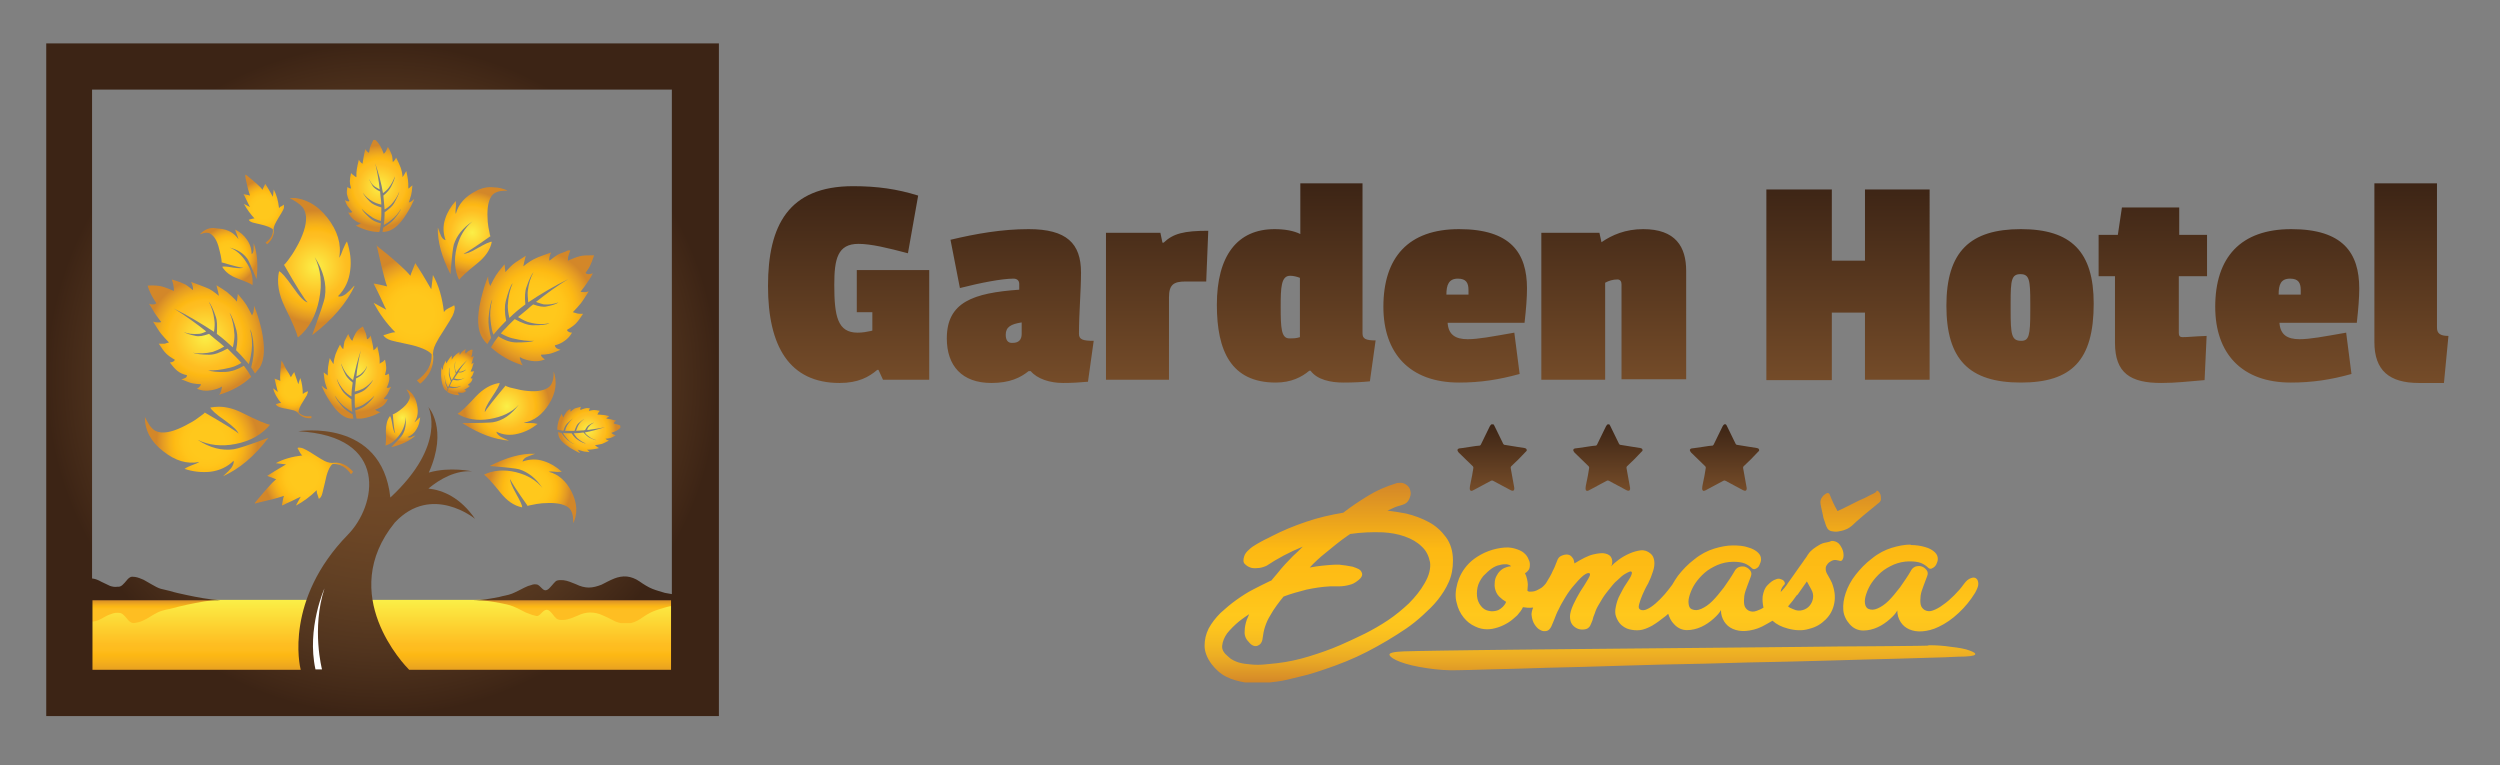
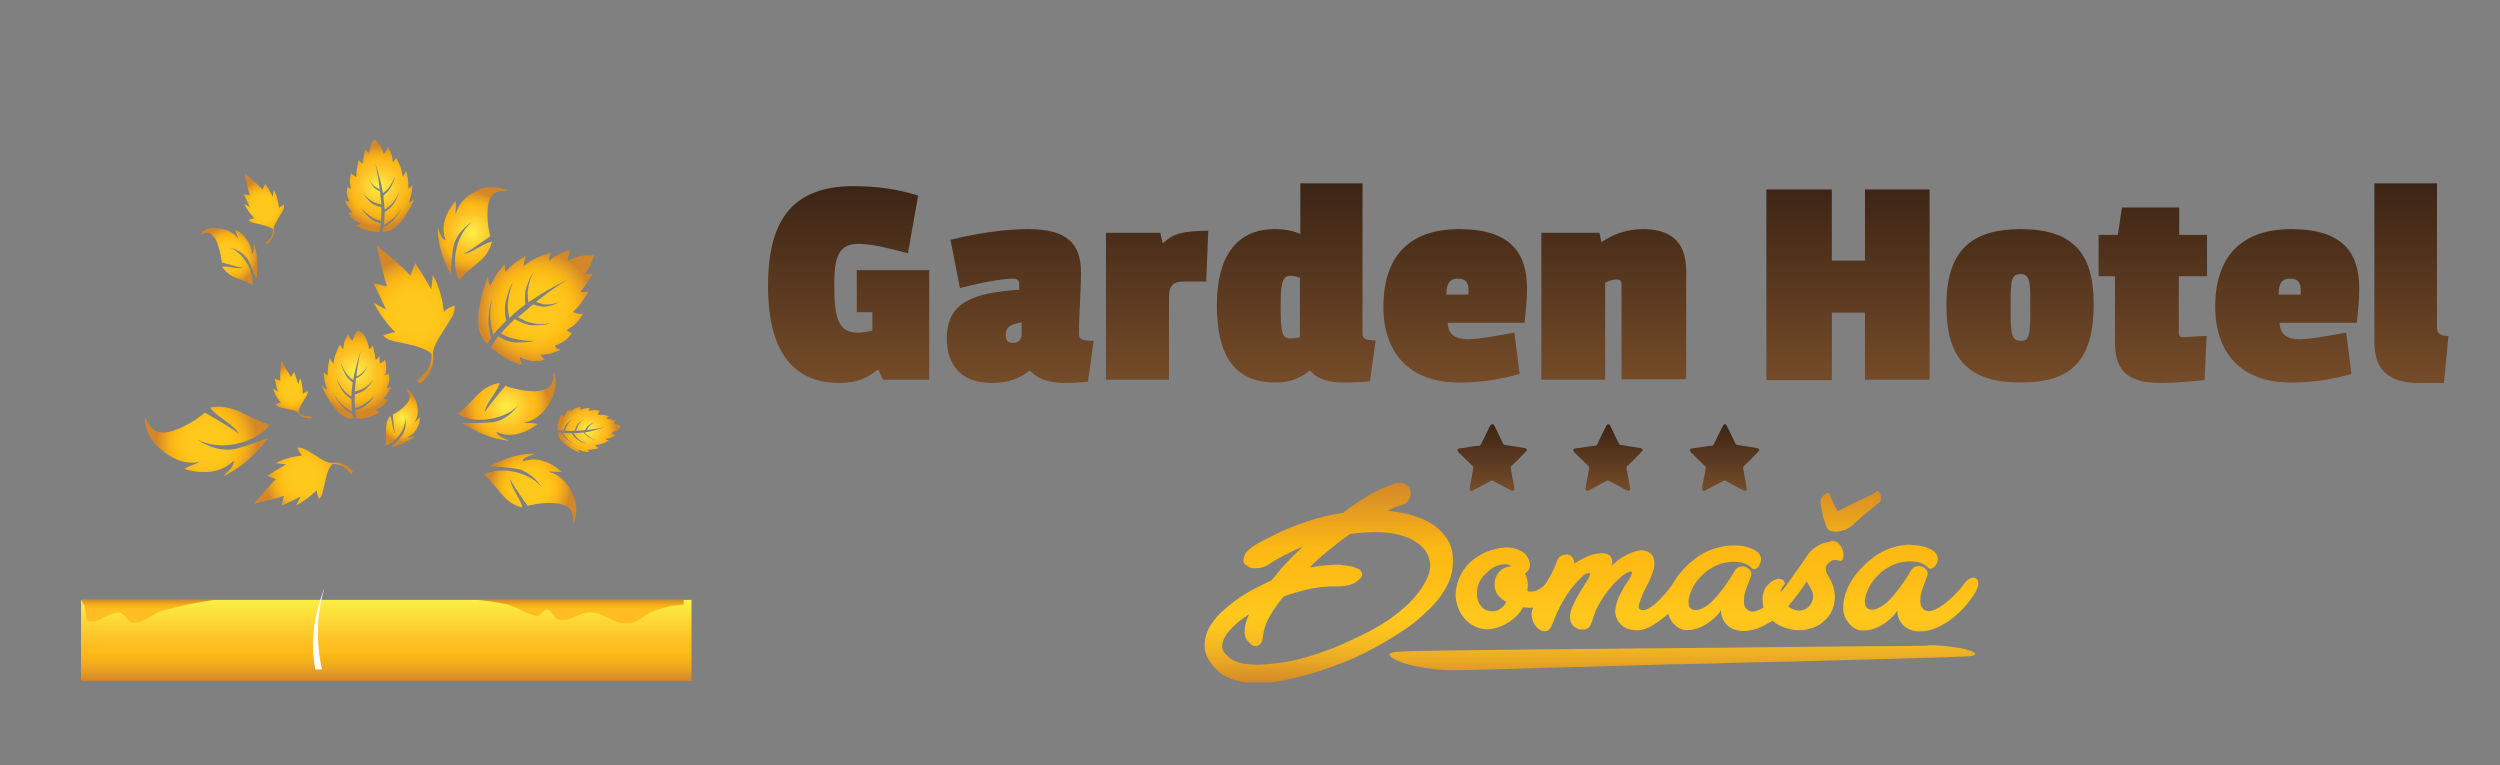
<svg xmlns="http://www.w3.org/2000/svg" xmlns:xlink="http://www.w3.org/1999/xlink" version="1.1" id="Layer_1" x="0px" y="0px" viewBox="0 0 611 187" style="enable-background:new 0 0 611 187;" xml:space="preserve">
  <rect x="0" y="0" width="611" height="187" fill="#808080" stroke="none" />
  <style type="text/css">
	.st0{clip-path:url(#SVGID_2_);fill:url(#SVGID_3_);}
	.st1{clip-path:url(#SVGID_5_);fill:url(#SVGID_6_);}
	.st2{clip-path:url(#SVGID_8_);fill:url(#SVGID_9_);}
	.st3{clip-path:url(#SVGID_11_);fill:url(#SVGID_12_);}
	.st4{clip-path:url(#SVGID_14_);fill:url(#SVGID_15_);}
	.st5{clip-path:url(#SVGID_17_);fill:url(#SVGID_18_);}
	.st6{clip-path:url(#SVGID_20_);fill:url(#SVGID_21_);}
	.st7{clip-path:url(#SVGID_23_);fill:url(#SVGID_24_);}
	.st8{clip-path:url(#SVGID_26_);fill:url(#SVGID_27_);}
	.st9{clip-path:url(#SVGID_29_);fill:url(#SVGID_30_);}
	.st10{clip-path:url(#SVGID_32_);fill:url(#SVGID_33_);}
	.st11{clip-path:url(#SVGID_35_);fill:url(#SVGID_36_);}
	.st12{clip-path:url(#SVGID_38_);fill:url(#SVGID_39_);}
	.st13{clip-path:url(#SVGID_41_);fill:url(#SVGID_42_);}
	.st14{clip-path:url(#SVGID_44_);fill:url(#SVGID_45_);}
	.st15{clip-path:url(#SVGID_47_);fill:url(#SVGID_48_);}
	.st16{clip-path:url(#SVGID_50_);fill:url(#SVGID_51_);}
	.st17{clip-path:url(#SVGID_53_);fill:url(#SVGID_54_);}
	.st18{clip-path:url(#SVGID_56_);fill:url(#SVGID_57_);}
	.st19{clip-path:url(#SVGID_59_);fill:url(#SVGID_60_);}
	.st20{clip-path:url(#SVGID_62_);fill:url(#SVGID_63_);}
	.st21{clip-path:url(#SVGID_65_);fill:url(#SVGID_66_);}
	.st22{clip-path:url(#SVGID_68_);fill:url(#SVGID_69_);}
	.st23{clip-path:url(#SVGID_71_);fill:#FFFFFF;}
	.st24{clip-path:url(#SVGID_73_);fill:url(#SVGID_74_);}
	.st25{clip-path:url(#SVGID_76_);fill:url(#SVGID_77_);}
	.st26{clip-path:url(#SVGID_79_);fill:url(#SVGID_80_);}
</style>
  <g>
    <defs>
      <rect id="SVGID_1_" x="19.8" y="146.6" width="149.2" height="19.8" />
    </defs>
    <clipPath id="SVGID_2_">
      <use xlink:href="#SVGID_1_" style="overflow:visible;" />
    </clipPath>
    <linearGradient id="SVGID_3_" gradientUnits="userSpaceOnUse" x1="-190" y1="423" x2="-189" y2="423" gradientTransform="matrix(-9.000000e-07 -19.842 -19.842 9.000000e-07 8487.463 -3603.479)">
      <stop offset="0" style="stop-color:#D38729" />
      <stop offset="0.113" style="stop-color:#E49C23" />
      <stop offset="0.24" style="stop-color:#F5B01A" />
      <stop offset="0.322" style="stop-color:#FDB813" />
      <stop offset="0.38" style="stop-color:#FEBC1D" />
      <stop offset="0.459" style="stop-color:#FEBE22" />
      <stop offset="1" style="stop-color:#FBEF47" />
    </linearGradient>
    <rect x="19.8" y="146.6" class="st0" width="149.2" height="19.8" />
  </g>
  <g>
    <defs>
      <path id="SVGID_4_" d="M19.8,146.6L19.8,146.6l0.9,1.5l0.2,1.8l0,0.2l0.1,0.5c0.1,0.5,0.2,0.9,0.3,1.1c0.1,0.2,0.2,0.1,0.3,0.2    l0.3,0c0.3,0,0.7,0,1,0c0.7-0.1,1.4-0.4,2.1-0.8c0.7-0.4,1.4-0.8,2.1-1c0.7-0.3,1.4-0.4,2.1-0.3c0.3,0,0.7,0.2,1,0.5    c0.3,0.3,0.7,0.7,1,1.1c0.3,0.4,0.7,0.7,1,0.8c0.3,0.1,0.7,0.1,1,0c0.7-0.1,1.4-0.3,2.1-0.7c0.7-0.3,1.4-0.8,2.1-1.2    c0.7-0.4,1.4-0.8,2.1-1c0.7-0.2,1.4-0.4,2.1-0.5c1.4-0.4,2.8-0.7,4.1-1c2.8-0.6,5.5-1.1,8.3-1.3H19.8z" />
    </defs>
    <clipPath id="SVGID_5_">
      <use xlink:href="#SVGID_4_" style="overflow:visible;" />
    </clipPath>
    <linearGradient id="SVGID_6_" gradientUnits="userSpaceOnUse" x1="-190" y1="423" x2="-189" y2="423" gradientTransform="matrix(-2.000000e-07 -5.669 -5.669 2.000000e-07 2434.942 -924.902)">
      <stop offset="0" style="stop-color:#FEBE22" />
      <stop offset="0.541" style="stop-color:#FEBE22" />
      <stop offset="0.621" style="stop-color:#FEBC1D" />
      <stop offset="0.678" style="stop-color:#FDB813" />
      <stop offset="0.76" style="stop-color:#F5B01A" />
      <stop offset="0.887" style="stop-color:#E49C23" />
      <stop offset="1" style="stop-color:#D38729" />
    </linearGradient>
    <rect x="19.8" y="146.6" class="st1" width="34" height="5.7" />
  </g>
  <g>
    <defs>
      <path id="SVGID_7_" d="M116.1,146.6c2.1,0.1,4.1,0.4,6.2,0.8c1,0.2,2.1,0.4,3.1,0.8c1,0.4,2.1,1,3.1,1.5c0.5,0.2,1,0.4,1.6,0.6    c0.3,0.1,0.5,0.1,0.8,0.2c0.3,0.1,0.5,0.1,0.8-0.1c0.5-0.3,1-1.1,1.6-1.3c0.5-0.2,1,0.1,1.5,0.7c0.5,0.6,1,1.4,1.6,1.6    c0.5,0.2,1,0.1,1.6,0.1c1-0.1,2.1-0.6,3.1-1c1-0.5,2.1-0.8,3.1-0.8c1,0,2.1,0.2,3.1,0.7c1,0.4,2.1,1,3.1,1.5    c1,0.4,2.1,0.6,3.1,0.5c1-0.1,2.1-0.5,3.1-1.2c1-0.7,2.1-1.4,3.1-1.8c1-0.4,2.1-0.7,3.1-1c1-0.3,2.1-0.4,3.1-0.5l1.4-0.1l-0.1-1.2    H116.1z" />
    </defs>
    <clipPath id="SVGID_8_">
      <use xlink:href="#SVGID_7_" style="overflow:visible;" />
    </clipPath>
    <linearGradient id="SVGID_9_" gradientUnits="userSpaceOnUse" x1="-190" y1="423" x2="-189" y2="423" gradientTransform="matrix(-2.000000e-07 -5.669 -5.669 2.000000e-07 2539.825 -924.902)">
      <stop offset="0" style="stop-color:#FEBE22" />
      <stop offset="0.541" style="stop-color:#FEBE22" />
      <stop offset="0.621" style="stop-color:#FEBC1D" />
      <stop offset="0.678" style="stop-color:#FDB813" />
      <stop offset="0.76" style="stop-color:#F5B01A" />
      <stop offset="0.887" style="stop-color:#E49C23" />
      <stop offset="1" style="stop-color:#D38729" />
    </linearGradient>
    <rect x="116.1" y="146.6" class="st2" width="51" height="5.7" />
  </g>
  <g>
    <defs>
      <path id="SVGID_10_" d="M42.4,69.9c0.1,0.4,0.1,0.8,0.1,1.2c-1.2-0.5-2.2-0.9-3-1.1c-0.8-0.2-2-0.3-3.4-0.2    c0.2,0.8,0.5,1.5,0.8,2.1c0.3,0.6,0.7,1.3,1.3,2.2c-0.2,0.2-0.4,0.3-0.8,0.3c-0.4,0-0.7,0-1-0.2c0.6,1,1.1,1.7,1.4,2.3    c0.4,0.6,0.9,1.3,1.6,2.2c-0.2,0.1-0.5,0.1-0.9,0.1c-0.4,0-0.8-0.1-1.1-0.2c0.9,1.4,1.5,2.4,2,3c0.5,0.6,1.1,1.3,1.9,2.1    c-0.4,0.1-0.8,0.2-1,0.3C40,84,39.5,84,38.8,84c0.7,1.1,1.3,1.9,1.8,2.4c0.5,0.5,1.2,1,2.1,1.5c0,0.2-0.1,0.3-0.4,0.5    c-0.3,0.1-0.6,0.2-0.8,0.2c0.6,0.8,1.2,1.5,1.8,2c0.6,0.5,1.4,0.9,2.4,1.1c0,0.2-0.1,0.5-0.3,0.6c-0.2,0.1-0.5,0.3-1.1,0.4    c1.3,0.5,2.2,0.9,2.8,1c0.6,0.1,1.3,0.2,2,0.2c0,0.2-0.1,0.4-0.3,0.6c-0.2,0.2-0.4,0.4-0.7,0.5c1.1,0.5,2.2,0.6,3.4,0.4    c1.2-0.2,2.1-0.5,2.7-0.9c0.1,0,0,0.3-0.1,0.8c-0.1,0.5-0.3,0.9-0.6,1.2c3-0.9,5.7-2.3,7.9-4.4c-0.5-0.9-1.1-1.8-1.8-2.7    c-1.5,0.9-2.9,1.4-4.4,1.5c-2.1,0.1-3.6-0.1-4.3-0.4c1.4,0.1,3.1-0.1,5.2-0.6c0.9-0.2,1.9-0.6,2.9-1.2c-0.4-0.5-0.9-1-1.4-1.5    c-0.6-0.6-1.3-1.3-2-2c-1.8,1-3.2,1.5-4.4,1.5c-2,0-3.4-0.2-4.1-0.5c1.5,0.3,3.2,0.2,4.9-0.2c0.6-0.2,1.6-0.6,2.8-1.3    c-0.7-0.6-1.5-1.3-2.3-1.9c-0.4-0.4-0.9-0.7-1.4-1.2c-1.4,0.5-2.5,0.7-3.3,0.5c-1.4-0.3-2.4-0.6-2.9-1c1,0.5,2.2,0.6,3.6,0.5    c0.5,0,1.1-0.2,1.9-0.6c-2.5-2-5.2-3.9-7.9-5.6c3.4,1.7,6.6,3.6,9.8,5.7c0.2-1.2,0.2-2.2,0.1-2.8c-0.2-1.8-0.7-3.3-1.4-4.6    c0.5,0.6,1.1,1.8,1.7,3.6c0.4,1,0.4,2.4,0.3,4.3c1.5,1.1,2.8,2.3,3.9,3.3c0.3-1.2,0.4-2.2,0.4-3c-0.1-2.1-0.5-3.9-1.2-5.5    c0.5,0.7,1.1,2.2,1.7,4.4c0.3,1.2,0.3,2.8-0.1,4.8c0.2,0.2,0.3,0.3,0.5,0.5c1,1,1.8,2,2.6,2.9c0.2-0.6,0.5-1.7,0.7-3.3    c0.2-1.7,0.1-3.5-0.4-5.3c0.4,0.7,0.8,2.2,0.9,4.5c0.1,1.2-0.1,2.9-0.6,4.9c0.3,0.5,0.7,1,0.9,1.5c0.4-0.5,0.8-1,1.2-1.5    c1.2-2,1.3-5.1,0.4-9.3c-0.5-2.1-1.1-4.1-1.8-5.8c0,0.4,0,0.8-0.1,1.2c0,0.4-0.2,0.8-0.4,1.2c-0.6-1.2-1.1-2.1-1.4-2.6    c-0.3-0.5-1-1.4-2.1-2.7c0,0.3,0,0.7-0.1,1c0,0.4-0.1,0.7-0.1,0.9c-0.9-1-1.7-1.7-2.4-2.3c-0.7-0.5-1.6-1.1-2.6-1.7    c0.1,0.4,0.2,0.8,0.3,1.2c0.1,0.4,0.2,0.8,0.3,1.4c-1.2-1-2.2-1.7-3.1-2c-0.9-0.4-2.1-0.8-3.7-1.4c0.2,0.4,0.3,0.8,0.4,1.1    c0.1,0.4,0.1,0.7,0,0.9c-0.9-0.8-1.7-1.4-2.3-1.6c-0.6-0.3-1.5-0.6-2.8-1C42.2,69,42.4,69.6,42.4,69.9" />
    </defs>
    <clipPath id="SVGID_11_">
      <use xlink:href="#SVGID_10_" style="overflow:visible;" />
    </clipPath>
    <radialGradient id="SVGID_12_" cx="-190" cy="423" r="1" gradientTransform="matrix(14.173 0 0 -14.173 2743.031 6077.43)" gradientUnits="userSpaceOnUse">
      <stop offset="0" style="stop-color:#FBEF47" />
      <stop offset="0.541" style="stop-color:#FEBE22" />
      <stop offset="0.621" style="stop-color:#FEBC1D" />
      <stop offset="0.678" style="stop-color:#FDB813" />
      <stop offset="0.76" style="stop-color:#F5B01A" />
      <stop offset="0.887" style="stop-color:#E49C23" />
      <stop offset="1" style="stop-color:#D38729" />
    </radialGradient>
-     <rect x="36.1" y="68.2" class="st3" width="28.7" height="28.3" />
  </g>
  <g>
    <defs>
      <path id="SVGID_13_" d="M136.6,62.1c-0.6,0.3-1.3,0.8-2.3,1.6c-0.1-0.2-0.1-0.5,0-0.9c0.1-0.4,0.2-0.7,0.4-1.1    c-1.6,0.6-2.9,1-3.7,1.4c-0.9,0.4-1.9,1-3.1,2c0.1-0.6,0.2-1,0.3-1.4c0.1-0.4,0.2-0.8,0.3-1.2c-1,0.7-1.9,1.2-2.6,1.7    c-0.7,0.5-1.5,1.3-2.4,2.3c0-0.3,0-0.6-0.1-0.9c0-0.3,0-0.7-0.1-1c-1.1,1.3-1.8,2.2-2.1,2.7c-0.3,0.5-0.8,1.4-1.4,2.6    c-0.2-0.4-0.3-0.8-0.4-1.2c-0.1-0.4-0.1-0.8-0.1-1.2c-0.7,1.7-1.3,3.7-1.8,5.8c-1,4.3-0.8,7.4,0.4,9.3c0.3,0.5,0.7,1,1.2,1.5    c0.3-0.5,0.6-1,0.9-1.5c-0.5-2-0.7-3.6-0.6-4.9c0.2-2.3,0.5-3.8,0.9-4.5c-0.5,1.8-0.6,3.6-0.4,5.3c0.2,1.6,0.4,2.7,0.7,3.3    c0.7-0.9,1.6-1.9,2.6-2.9c0.2-0.2,0.3-0.3,0.5-0.5c-0.4-2-0.4-3.6-0.1-4.8c0.6-2.2,1.1-3.7,1.7-4.4c-0.7,1.6-1.1,3.4-1.2,5.5    c0,0.8,0.1,1.8,0.4,3c1.1-1.1,2.4-2.2,3.9-3.3c-0.2-1.8-0.1-3.3,0.3-4.3c0.6-1.8,1.2-3,1.7-3.6c-0.7,1.3-1.2,2.8-1.4,4.6    c-0.1,0.6,0,1.6,0.1,2.8c3.1-2.1,6.4-4,9.8-5.7c-2.8,1.7-5.4,3.6-7.9,5.6c0.8,0.3,1.5,0.5,1.9,0.6c1.3,0.1,2.5-0.1,3.6-0.5    c-0.5,0.4-1.4,0.7-2.9,1c-0.8,0.2-1.9,0-3.3-0.5c-0.5,0.4-1,0.8-1.4,1.2c-0.8,0.7-1.6,1.3-2.3,1.9c1.2,0.7,2.2,1.2,2.8,1.3    c1.8,0.5,3.4,0.5,4.9,0.2c-0.7,0.4-2.1,0.5-4.1,0.5c-1.1,0-2.6-0.5-4.4-1.5c-0.7,0.7-1.4,1.3-2,2c-0.5,0.5-1,1-1.4,1.5    c1.1,0.6,2,1,2.9,1.2c2.1,0.5,3.8,0.7,5.2,0.6c-0.7,0.3-2.2,0.4-4.3,0.4c-1.4,0-2.9-0.5-4.4-1.5c-0.7,0.9-1.3,1.8-1.8,2.7    c2.2,2,4.8,3.5,7.8,4.4c-0.3-0.3-0.4-0.7-0.6-1.2c-0.2-0.5-0.2-0.8-0.1-0.8c0.6,0.4,1.5,0.7,2.7,0.9c1.2,0.2,2.4,0.1,3.4-0.4    c-0.3-0.1-0.5-0.3-0.7-0.5c-0.2-0.2-0.3-0.4-0.3-0.6c0.7,0,1.4-0.1,2-0.2c0.6-0.1,1.6-0.5,2.8-1c-0.6-0.2-0.9-0.3-1.1-0.5    c-0.2-0.2-0.3-0.4-0.3-0.6c0.9-0.2,1.7-0.6,2.4-1.1c0.7-0.5,1.3-1.1,1.8-2c-0.2,0-0.5,0-0.8-0.2c-0.3-0.1-0.4-0.3-0.4-0.5    c0.9-0.5,1.6-1,2.1-1.5c0.5-0.5,1.1-1.3,1.8-2.4c-0.7,0-1.2,0-1.5-0.1c-0.3-0.1-0.6-0.2-1-0.3c0.8-0.8,1.4-1.5,1.9-2.1    c0.5-0.6,1.1-1.6,2-3c-0.3,0.1-0.6,0.2-1.1,0.2c-0.4,0-0.7,0-0.9-0.1c0.7-0.9,1.2-1.6,1.6-2.2c0.4-0.6,0.9-1.3,1.4-2.3    c-0.3,0.1-0.6,0.2-1,0.2c-0.4,0-0.7-0.1-0.8-0.3c0.6-0.8,1.1-1.6,1.3-2.2c0.3-0.6,0.5-1.3,0.8-2.1c-1.5,0-2.6,0-3.4,0.2    c-0.8,0.2-1.9,0.6-3,1.1c0-0.4,0-0.8,0.1-1.1c0.1-0.4,0.3-0.9,0.6-1.7C138.2,61.5,137.2,61.9,136.6,62.1" />
    </defs>
    <clipPath id="SVGID_14_">
      <use xlink:href="#SVGID_13_" style="overflow:visible;" />
    </clipPath>
    <radialGradient id="SVGID_15_" cx="-190" cy="423" r="1" gradientTransform="matrix(14.172 0 0 -14.172 2823.725 6070.136)" gradientUnits="userSpaceOnUse">
      <stop offset="0" style="stop-color:#FFC81C" />
      <stop offset="0.33" style="stop-color:#FFC81C" />
      <stop offset="0.476" style="stop-color:#FFC51A" />
      <stop offset="0.623" style="stop-color:#FEBC15" />
      <stop offset="0.66" style="stop-color:#FDB913" />
      <stop offset="0.745" style="stop-color:#F5B01A" />
      <stop offset="0.877" style="stop-color:#E59C23" />
      <stop offset="1" style="stop-color:#D38729" />
    </radialGradient>
    <rect x="116.5" y="61.2" class="st4" width="28.7" height="28.3" />
  </g>
  <g>
    <defs>
      <path id="SVGID_16_" d="M90.6,35.6c-0.2,0.4-0.3,1-0.4,1.7c-0.2,0-0.3-0.1-0.5-0.3c-0.2-0.2-0.3-0.4-0.4-0.6    c-0.2,0.7-0.3,1.3-0.4,1.8c-0.1,0.5-0.2,1.1-0.3,1.8c-0.1,0-0.3-0.2-0.5-0.4c-0.2-0.2-0.3-0.4-0.4-0.6c-0.3,1.1-0.4,1.9-0.5,2.4    c-0.1,0.5-0.1,1.1-0.1,1.9c-0.3-0.1-0.5-0.3-0.6-0.4c-0.2-0.1-0.4-0.3-0.7-0.6c-0.2,0.8-0.3,1.5-0.3,2c0,0.5,0.1,1,0.3,1.7    c-0.1,0.1-0.2,0.1-0.4,0c-0.2-0.1-0.4-0.2-0.5-0.3c-0.1,0.7-0.2,1.3-0.1,1.8c0.1,0.5,0.3,1.1,0.6,1.6c-0.1,0.1-0.3,0.2-0.4,0.1    c-0.2,0-0.4-0.1-0.7-0.3c0.3,0.9,0.6,1.5,0.9,1.8s0.5,0.7,0.9,1.1c-0.1,0.1-0.2,0.1-0.4,0.2c-0.2,0-0.4,0-0.6-0.1    c0.3,0.7,0.8,1.3,1.4,1.8c0.7,0.5,1.2,0.8,1.7,0.8c0,0-0.1,0.1-0.4,0.3c-0.3,0.2-0.6,0.3-0.9,0.3c1.9,1,3.8,1.6,5.8,1.6    c0.2-0.6,0.3-1.4,0.4-2.1c-1.2-0.3-2.1-0.7-2.8-1.4c-1.1-1-1.7-1.7-1.9-2.2c0.6,0.7,1.5,1.4,2.7,2.2c0.5,0.3,1.2,0.6,2,0.8    c0-0.4,0.1-0.9,0.1-1.4c0-0.6,0-1.2,0-1.9c-1.3-0.4-2.2-0.8-2.8-1.4c-1-1-1.5-1.7-1.7-2.2c0.6,0.9,1.4,1.6,2.5,2.2    c0.4,0.2,1,0.5,2,0.7c0-0.6-0.1-1.3-0.2-2c0-0.4-0.1-0.8-0.1-1.2c-0.9-0.4-1.5-0.9-1.8-1.3c-0.5-0.8-0.8-1.4-0.9-1.8    c0.3,0.7,0.7,1.4,1.4,1.9c0.3,0.2,0.7,0.4,1.2,0.7c-0.2-2.1-0.6-4.3-1.1-6.4c0.8,2.4,1.5,4.8,1.9,7.3c0.7-0.5,1.1-0.9,1.4-1.3    c0.7-0.9,1.2-1.9,1.5-2.8c0,0.5-0.3,1.3-0.9,2.5c-0.3,0.6-0.9,1.4-1.9,2.2c0.1,1.2,0.2,2.4,0.3,3.4c0.7-0.4,1.2-0.8,1.6-1.2    c0.9-1,1.6-2.1,2-3.2c-0.1,0.6-0.5,1.5-1.3,2.9c-0.4,0.7-1.2,1.4-2.3,2.2c0,0.2,0,0.3,0,0.5c0,1-0.1,1.8-0.2,2.6    c0.4-0.2,1.1-0.6,1.9-1.3c0.9-0.7,1.7-1.6,2.3-2.7c-0.1,0.5-0.7,1.4-1.7,2.6c-0.5,0.6-1.4,1.3-2.6,2c-0.1,0.4-0.2,0.8-0.2,1.1    c0.4,0,0.9-0.1,1.3-0.2c1.5-0.4,3.1-1.8,4.6-4.3c0.8-1.2,1.4-2.5,1.9-3.6c-0.2,0.2-0.4,0.3-0.6,0.5c-0.2,0.2-0.5,0.3-0.8,0.4    c0.3-0.9,0.5-1.5,0.6-1.9c0.1-0.4,0.2-1.1,0.3-2.3c-0.2,0.1-0.3,0.3-0.5,0.4c-0.2,0.2-0.3,0.3-0.5,0.4c0-0.9,0-1.6-0.1-2.2    c-0.1-0.6-0.2-1.3-0.4-2.1c-0.2,0.3-0.3,0.5-0.4,0.7c-0.1,0.2-0.3,0.5-0.5,0.8c-0.1-1.1-0.3-1.9-0.5-2.4c-0.2-0.6-0.6-1.4-1.1-2.4    c-0.1,0.3-0.2,0.5-0.4,0.7c-0.1,0.2-0.3,0.3-0.4,0.4c-0.1-0.8-0.1-1.5-0.3-1.9c-0.2-0.4-0.4-1-0.9-1.8c-0.2,0.5-0.4,0.9-0.5,1.1    c-0.1,0.2-0.3,0.4-0.5,0.6c-0.3-0.8-0.6-1.5-0.9-2c-0.3-0.5-0.8-1.1-1.5-1.7C91,34.7,90.8,35.2,90.6,35.6" />
    </defs>
    <clipPath id="SVGID_17_">
      <use xlink:href="#SVGID_16_" style="overflow:visible;" />
    </clipPath>
    <radialGradient id="SVGID_18_" cx="-190" cy="423" r="1" gradientTransform="matrix(10.022 0 0 -10.022 1996.947 4284.899)" gradientUnits="userSpaceOnUse">
      <stop offset="0" style="stop-color:#FBEF47" />
      <stop offset="0.541" style="stop-color:#FEBE22" />
      <stop offset="0.621" style="stop-color:#FEBC1D" />
      <stop offset="0.678" style="stop-color:#FDB813" />
      <stop offset="0.76" style="stop-color:#F5B01A" />
      <stop offset="0.887" style="stop-color:#E49C23" />
      <stop offset="1" style="stop-color:#D38729" />
    </radialGradient>
    <rect x="84.2" y="34.2" class="st5" width="17" height="22.7" />
  </g>
  <g>
    <defs>
      <path id="SVGID_19_" d="M134.8,93.8c-0.3,0.6-0.8,1-1.5,1.3c-1.4,0.6-3.4,0.7-6.1,0.2c-0.9-0.2-1.8-0.4-2.6-0.6    c-0.7-0.2-1.1-0.4-1-0.5c-3.1,3.7-4.8,5.9-5.1,6.5c-0.1-0.6,0.5-1.8,1.7-3.6c1.2-1.8,1.9-3,1.9-3.5c-2.1,0.3-4,1.4-5.8,3.3    c-2.3,2.5-3.8,3.9-4.5,4.2c2.2,1.4,4.9,1.8,7.9,1.3c3-0.5,5.4-1.6,7.1-3.5c-1.8,2.4-3.9,3.9-6.3,4.3c-0.7,0.1-3.2,0.2-7.5,0.2    c4,2.6,7.8,4,11.4,4.3c-1-0.4-1.7-0.8-2.1-1c-0.6-0.4-0.9-0.8-1-1.2c1.6,0.8,3.4,1,5.3,0.5c1.7-0.4,3.3-1.2,4.8-2.4    c-0.4-0.1-0.9-0.2-1.7-0.2c-0.8,0-1.3,0-1.7-0.1c2.5-0.4,4.6-2,6.2-4.6c1.7-2.7,2-5.4,1.1-8C135.4,92.2,135.1,93.2,134.8,93.8" />
    </defs>
    <clipPath id="SVGID_20_">
      <use xlink:href="#SVGID_19_" style="overflow:visible;" />
    </clipPath>
    <radialGradient id="SVGID_21_" cx="-190" cy="423" r="1" gradientTransform="matrix(10.427 0 0 -10.427 2105.023 4509.951)" gradientUnits="userSpaceOnUse">
      <stop offset="0" style="stop-color:#FBEF47" />
      <stop offset="0.541" style="stop-color:#FEBE22" />
      <stop offset="0.621" style="stop-color:#FEBC1D" />
      <stop offset="0.678" style="stop-color:#FDB813" />
      <stop offset="0.76" style="stop-color:#F5B01A" />
      <stop offset="0.887" style="stop-color:#E49C23" />
      <stop offset="1" style="stop-color:#D38729" />
    </radialGradient>
    <rect x="111.9" y="90.9" class="st6" width="24.5" height="17" />
  </g>
  <g>
    <defs>
      <path id="SVGID_22_" d="M119.7,113.9c4.1,0.3,6.5,0.6,7.2,0.8c2.2,0.7,4.1,2.2,5.7,4.6c-1.5-1.9-3.7-3.2-6.5-3.9    c-2.9-0.7-5.5-0.5-7.8,0.6c0.6,0.4,2,1.9,4,4.4c1.6,2,3.3,3.2,5.3,3.6c0.1-0.4-0.5-1.6-1.5-3.4c-1-1.8-1.5-3-1.4-3.5    c0.2,0.6,1.6,2.8,4.3,6.6c0-0.1,0.3-0.2,1-0.3c0.8-0.2,1.6-0.3,2.5-0.4c2.6-0.2,4.6,0,5.9,0.7c0.6,0.3,1.1,0.8,1.3,1.4    c0.3,0.6,0.4,1.5,0.4,2.8c1.1-2.4,1-4.9-0.4-7.7c-1.3-2.6-3.2-4.3-5.6-4.9c0.4-0.1,0.9-0.1,1.6,0c0.7,0.1,1.2,0,1.6,0    c-1.3-1.2-2.8-2.1-4.4-2.6c-1.8-0.6-3.5-0.5-5.2,0.1c0.1-0.4,0.4-0.8,1-1.1c0.4-0.2,1.1-0.4,2.1-0.8c-0.1,0-0.2,0-0.3,0    C127.4,110.8,123.7,111.8,119.7,113.9" />
    </defs>
    <clipPath id="SVGID_23_">
      <use xlink:href="#SVGID_22_" style="overflow:visible;" />
    </clipPath>
    <radialGradient id="SVGID_24_" cx="-190" cy="423" r="1" gradientTransform="matrix(10.022 0 0 -10.022 2033.745 4358.483)" gradientUnits="userSpaceOnUse">
      <stop offset="0" style="stop-color:#FFC81C" />
      <stop offset="0.33" style="stop-color:#FFC81C" />
      <stop offset="0.476" style="stop-color:#FFC51A" />
      <stop offset="0.623" style="stop-color:#FEBC15" />
      <stop offset="0.66" style="stop-color:#FDB913" />
      <stop offset="0.745" style="stop-color:#F5B01A" />
      <stop offset="0.877" style="stop-color:#E59C23" />
      <stop offset="1" style="stop-color:#D38729" />
    </radialGradient>
    <rect x="118.3" y="110.8" class="st7" width="23" height="17" />
  </g>
  <g>
    <defs>
      <path id="SVGID_25_" d="M116.3,46.7c-2.6,1.3-4.3,3.2-4.9,5.6c-0.1-0.4-0.1-0.9,0-1.6c0.1-0.7,0-1.2,0-1.6    c-1.2,1.3-2.1,2.8-2.6,4.4c-0.6,1.8-0.5,3.5,0.1,5.2c-0.4-0.1-0.8-0.4-1.1-1c-0.2-0.4-0.4-1.1-0.8-2.1c-0.1,3.5,1,7.3,3.1,11.4    c0.3-4.1,0.6-6.5,0.8-7.2c0.7-2.2,2.2-4.1,4.6-5.7c-1.9,1.5-3.2,3.7-3.9,6.5c-0.7,2.9-0.5,5.5,0.6,7.8c0.4-0.6,1.9-2,4.4-4    c2-1.6,3.2-3.3,3.6-5.3c-0.4-0.1-1.6,0.5-3.4,1.5c-1.8,1.1-3,1.5-3.5,1.4c0.6-0.2,2.8-1.6,6.6-4.3c-0.1,0-0.2-0.3-0.3-1    c-0.2-0.8-0.3-1.6-0.4-2.5c-0.2-2.6,0-4.6,0.7-5.9c0.3-0.6,0.8-1.1,1.4-1.3c0.6-0.3,1.5-0.4,2.8-0.4c-1.1-0.5-2.2-0.8-3.3-0.8    C119.2,45.6,117.8,45.9,116.3,46.7" />
    </defs>
    <clipPath id="SVGID_26_">
      <use xlink:href="#SVGID_25_" style="overflow:visible;" />
    </clipPath>
    <radialGradient id="SVGID_27_" cx="-190" cy="423" r="1" gradientTransform="matrix(10.022 0 0 -10.022 2019.584 4296.15)" gradientUnits="userSpaceOnUse">
      <stop offset="0" style="stop-color:#FBEF47" />
      <stop offset="0.541" style="stop-color:#FEBE22" />
      <stop offset="0.621" style="stop-color:#FEBC1D" />
      <stop offset="0.678" style="stop-color:#FDB813" />
      <stop offset="0.76" style="stop-color:#F5B01A" />
      <stop offset="0.887" style="stop-color:#E49C23" />
      <stop offset="1" style="stop-color:#D38729" />
    </radialGradient>
    <rect x="106.9" y="45.6" class="st8" width="17.1" height="22.7" />
  </g>
  <g>
    <defs>
      <path id="SVGID_28_" d="M51.4,99.6c0.2,0.5,1.3,1.6,3.5,3.1c2.1,1.5,3.2,2.6,3.4,3.3c-0.5-0.6-3.3-2.3-8.3-5.2    c0.1,0.1-0.3,0.4-1,0.9c-0.8,0.6-1.6,1.2-2.6,1.7c-2.8,1.6-5.1,2.4-6.9,2.3c-0.9-0.1-1.6-0.3-2.2-0.9c-0.6-0.5-1.2-1.5-1.9-2.9    c0,3.3,1.5,6.1,4.5,8.4c2.9,2.3,5.8,3.2,8.8,2.6c-0.4,0.3-1,0.5-1.8,0.8c-0.8,0.3-1.4,0.6-1.8,0.9c2.1,0.7,4.2,0.9,6.3,0.7    c2.3-0.3,4.2-1.2,5.7-2.7c0.1,0.5-0.1,1.1-0.6,1.8c-0.3,0.4-1,1.1-2,2c4-1.8,7.7-4.9,11.1-9.4c-4.8,1.8-7.6,2.7-8.5,2.8    c-2.8,0.4-5.8-0.3-8.8-2.3c2.7,1.3,5.8,1.7,9.3,1c3.6-0.7,6.4-2.3,8.4-4.7c-0.9-0.1-3.2-1.1-6.8-2.9c-2-1-3.9-1.5-5.8-1.5    C52.8,99.4,52.1,99.5,51.4,99.6" />
    </defs>
    <clipPath id="SVGID_29_">
      <use xlink:href="#SVGID_28_" style="overflow:visible;" />
    </clipPath>
    <radialGradient id="SVGID_30_" cx="-190" cy="423" r="1" gradientTransform="matrix(12.382 0 0 -12.382 2403.228 5345.486)" gradientUnits="userSpaceOnUse">
      <stop offset="0" style="stop-color:#FFC81C" />
      <stop offset="0.33" style="stop-color:#FFC81C" />
      <stop offset="0.476" style="stop-color:#FFC51A" />
      <stop offset="0.623" style="stop-color:#FEBC15" />
      <stop offset="0.66" style="stop-color:#FDB913" />
      <stop offset="0.745" style="stop-color:#F5B01A" />
      <stop offset="0.877" style="stop-color:#E59C23" />
      <stop offset="1" style="stop-color:#D38729" />
    </radialGradient>
    <rect x="35.4" y="99.4" class="st9" width="30.6" height="17" />
  </g>
  <g>
    <defs>
      <path id="SVGID_31_" d="M59.4,49.8L59.4,49.8C59.4,49.8,59.4,49.8,59.4,49.8C59.4,49.8,59.4,49.8,59.4,49.8 M60.4,45.3    c0.2,1,0.5,1.8,0.7,2.5c-0.2-0.1-0.5-0.1-0.8-0.2c-0.4-0.1-0.7-0.1-0.8-0.2c0.2,0.4,0.5,0.9,0.8,1.6c0.4,0.9,0.7,1.4,0.8,1.6    c-1-0.5-1.5-0.8-1.5-0.8c0.7,1.3,1.6,2.5,2.6,3.6c-0.2,0-0.4,0-0.7,0.1c-0.4,0.1-0.6,0.2-0.7,0.2c0.1,0.3,0.4,0.5,1,0.7    c0.3,0.1,0.9,0.2,1.7,0.4c1.7,0.4,2.8,0.8,3.2,1.3c0.1,1.2-0.5,2.3-1.8,3.2l0.4,0.4c1.1-1,1.7-2.1,1.6-3.3l0,0    c-0.1-0.4,0-0.9,0.3-1.6c0.2-0.4,0.5-1,1-1.8c0.5-0.8,0.8-1.3,1-1.7c0.3-0.6,0.3-1,0.2-1.3c-0.1,0.1-0.3,0.2-0.6,0.4    c-0.3,0.1-0.5,0.3-0.6,0.5c-0.2-1.8-0.6-3.3-1.3-4.6c0,0.1-0.1,0.7-0.2,1.8c-0.8-1.4-1.4-2.5-1.9-3.2c0,0.1-0.1,0.4-0.3,0.7    c-0.2,0.4-0.3,0.6-0.3,0.8c-0.6-0.8-2-2-4.1-3.7l-0.1,0C59.8,42.9,60.1,43.8,60.4,45.3" />
    </defs>
    <clipPath id="SVGID_32_">
      <use xlink:href="#SVGID_31_" style="overflow:visible;" />
    </clipPath>
    <radialGradient id="SVGID_33_" cx="-190" cy="423" r="1" gradientTransform="matrix(6.962 0 0 -6.962 1387.11 2995.986)" gradientUnits="userSpaceOnUse">
      <stop offset="0" style="stop-color:#FFC81C" />
      <stop offset="0.33" style="stop-color:#FFC81C" />
      <stop offset="0.476" style="stop-color:#FFC51A" />
      <stop offset="0.623" style="stop-color:#FEBC15" />
      <stop offset="0.66" style="stop-color:#FDB913" />
      <stop offset="0.745" style="stop-color:#F5B01A" />
      <stop offset="0.877" style="stop-color:#E59C23" />
      <stop offset="1" style="stop-color:#D38729" />
    </radialGradient>
    <rect x="59.4" y="42.7" class="st10" width="10" height="17" />
  </g>
  <g>
    <defs>
      <path id="SVGID_34_" d="M72.4,123.5C72.4,123.5,72.4,123.5,72.4,123.5S72.4,123.5,72.4,123.5 M72.7,109.5c0.1,0.1,0.2,0.4,0.5,0.9    c0.2,0.4,0.4,0.7,0.7,0.9c-2.5,0.3-4.7,0.9-6.5,1.9c0.1,0,0.9,0.1,2.5,0.3c-1.9,1.1-3.5,2.1-4.6,2.8c0.2,0.1,0.5,0.2,1.1,0.4    c0.5,0.2,0.9,0.4,1.1,0.4c-1.1,0.9-2.8,2.9-5.3,5.9l0,0.1c0.3-0.1,1.5-0.4,3.6-0.9c1.4-0.3,2.6-0.7,3.6-1    c-0.1,0.2-0.2,0.6-0.3,1.2c-0.1,0.6-0.2,1-0.2,1.2c0.6-0.3,1.3-0.7,2.3-1.1c1.2-0.6,2-1,2.3-1.1c-0.8,1.4-1.2,2.2-1.2,2.2    c1.8-1,3.5-2.2,5.1-3.8c0,0.3,0,0.6,0.2,1.1c0.2,0.6,0.3,0.9,0.3,1c0.4-0.1,0.7-0.6,0.9-1.4c0.1-0.4,0.3-1.2,0.6-2.5    c0.5-2.5,1.1-4,1.9-4.6c1.8-0.1,3.3,0.8,4.5,2.5l0.5-0.6c-1.4-1.6-3-2.4-4.7-2.2v0c-0.6,0.1-1.3,0-2.2-0.4    c-0.6-0.3-1.4-0.8-2.5-1.5c-1.1-0.7-1.9-1.2-2.4-1.4c-0.5-0.3-1-0.4-1.3-0.4C73.1,109.3,72.9,109.4,72.7,109.5" />
    </defs>
    <clipPath id="SVGID_35_">
      <use xlink:href="#SVGID_34_" style="overflow:visible;" />
    </clipPath>
    <radialGradient id="SVGID_36_" cx="-190" cy="423" r="1" gradientTransform="matrix(9.883 0 0 -9.883 1952.144 4297.037)" gradientUnits="userSpaceOnUse">
      <stop offset="0" style="stop-color:#FFC81C" />
      <stop offset="0.33" style="stop-color:#FFC81C" />
      <stop offset="0.476" style="stop-color:#FFC51A" />
      <stop offset="0.623" style="stop-color:#FEBC15" />
      <stop offset="0.66" style="stop-color:#FDB913" />
      <stop offset="0.745" style="stop-color:#F5B01A" />
      <stop offset="0.877" style="stop-color:#E59C23" />
      <stop offset="1" style="stop-color:#D38729" />
    </radialGradient>
    <rect x="62.3" y="109.3" class="st11" width="24.1" height="14.2" />
  </g>
  <g>
    <defs>
      <path id="SVGID_37_" d="M140.2,100c-0.3,0.2-0.5,0.4-0.7,0.6c-0.1-0.1-0.1-0.2-0.1-0.3c0-0.1,0-0.3,0.1-0.4    c-0.5,0.2-0.9,0.5-1.2,1c-0.3,0.4-0.5,0.8-0.6,1.1c0,0-0.1-0.1-0.2-0.3c-0.1-0.2-0.2-0.4-0.2-0.6c-0.7,1.2-1.1,2.5-1.1,3.9    c0.4,0.1,0.9,0.2,1.5,0.3c0.2-0.8,0.5-1.4,0.9-1.8c0.7-0.7,1.2-1.1,1.5-1.3c-0.5,0.4-1,1-1.5,1.8c-0.2,0.3-0.4,0.8-0.5,1.3    c0.3,0,0.6,0,1,0c0.4,0,0.8,0,1.3,0c0.3-0.9,0.6-1.5,0.9-1.8c0.7-0.6,1.2-1,1.5-1.1c-0.6,0.4-1.1,0.9-1.5,1.6    c-0.1,0.2-0.3,0.7-0.5,1.3c0.4,0,0.9-0.1,1.4-0.1c0.3,0,0.5,0,0.8-0.1c0.3-0.6,0.6-1,0.9-1.2c0.6-0.4,1-0.6,1.3-0.6    c-0.5,0.2-0.9,0.5-1.3,1c-0.2,0.2-0.3,0.4-0.4,0.8c1.5-0.2,2.9-0.4,4.4-0.7c-1.7,0.5-3.3,1-5,1.3c0.3,0.4,0.6,0.7,0.9,0.9    c0.6,0.5,1.3,0.8,2,1c-0.3,0-0.9-0.2-1.7-0.6c-0.4-0.2-0.9-0.6-1.5-1.3c-0.8,0.1-1.6,0.2-2.4,0.2c0.3,0.5,0.6,0.8,0.8,1.1    c0.7,0.6,1.4,1.1,2.2,1.4c-0.4,0-1.1-0.3-2-0.9c-0.5-0.3-1-0.8-1.5-1.6c-0.1,0-0.2,0-0.3,0c-0.7,0-1.3,0-1.8-0.1    c0.1,0.3,0.4,0.7,0.9,1.3c0.5,0.6,1.1,1.1,1.9,1.5c-0.4-0.1-1-0.5-1.8-1.1c-0.4-0.4-0.9-0.9-1.4-1.7c-0.3,0-0.5-0.1-0.8-0.2    c0,0.3,0.1,0.6,0.1,0.8c0.2,1,1.2,2,2.9,3.1c0.9,0.5,1.7,1,2.5,1.3c-0.1-0.1-0.2-0.2-0.4-0.4c-0.1-0.2-0.2-0.3-0.3-0.5    c0.6,0.2,1,0.3,1.3,0.4c0.3,0.1,0.8,0.1,1.6,0.2c-0.1-0.1-0.2-0.2-0.3-0.3c-0.1-0.1-0.2-0.2-0.3-0.3c0.6,0,1.1,0,1.5-0.1    c0.4-0.1,0.9-0.1,1.4-0.3c-0.2-0.1-0.4-0.2-0.5-0.3c-0.1-0.1-0.3-0.2-0.5-0.4c0.7-0.1,1.3-0.2,1.7-0.3c0.4-0.2,1-0.4,1.7-0.8    c-0.2-0.1-0.3-0.2-0.5-0.2c-0.1-0.1-0.2-0.2-0.3-0.3c0.6,0,1-0.1,1.3-0.2c0.3-0.1,0.7-0.3,1.2-0.6c-0.4-0.1-0.6-0.3-0.7-0.3    c-0.1-0.1-0.3-0.2-0.4-0.3c0.6-0.2,1-0.4,1.4-0.6c0.3-0.2,0.7-0.5,1.2-1c-0.3-0.2-0.7-0.3-0.9-0.4c-0.3-0.1-0.7-0.2-1.1-0.3    c0-0.1,0.1-0.2,0.2-0.4c0.1-0.1,0.3-0.2,0.4-0.3c-0.5-0.1-0.9-0.2-1.2-0.3c-0.3-0.1-0.7-0.1-1.2-0.2c0-0.1,0.1-0.2,0.3-0.3    c0.1-0.1,0.3-0.2,0.4-0.3c-0.7-0.2-1.3-0.3-1.6-0.3c-0.4,0-0.8-0.1-1.3-0.1c0.1-0.2,0.2-0.3,0.2-0.4c0.1-0.1,0.2-0.3,0.4-0.5    c-0.6-0.1-1-0.2-1.4-0.2c-0.3,0-0.7,0.1-1.2,0.2c-0.1,0-0.1-0.1,0-0.3c0.1-0.1,0.1-0.2,0.2-0.3c-0.5-0.1-0.9-0.1-1.2,0    c-0.4,0.1-0.7,0.2-1.1,0.4c-0.1-0.1-0.1-0.2-0.1-0.3c0-0.1,0.1-0.3,0.2-0.5C140.8,99.7,140.4,99.8,140.2,100" />
    </defs>
    <clipPath id="SVGID_38_">
      <use xlink:href="#SVGID_37_" style="overflow:visible;" />
    </clipPath>
    <radialGradient id="SVGID_39_" cx="-190" cy="423" r="1" gradientTransform="matrix(6.816 0 0 -6.816 1438.799 2988.218)" gradientUnits="userSpaceOnUse">
      <stop offset="0" style="stop-color:#FBEF47" />
      <stop offset="0.541" style="stop-color:#FEBE22" />
      <stop offset="0.621" style="stop-color:#FEBC1D" />
      <stop offset="0.678" style="stop-color:#FDB813" />
      <stop offset="0.76" style="stop-color:#F5B01A" />
      <stop offset="0.887" style="stop-color:#E49C23" />
      <stop offset="1" style="stop-color:#D38729" />
    </radialGradient>
    <rect x="136" y="99.4" class="st12" width="15.6" height="11.3" />
  </g>
  <g>
    <defs>
-       <path id="SVGID_40_" d="M87,81.3c-0.3,0.5-0.6,1.1-0.9,2c-0.2-0.2-0.4-0.4-0.5-0.6c-0.1-0.2-0.3-0.6-0.5-1.1    c-0.4,0.8-0.7,1.4-0.9,1.8c-0.1,0.4-0.2,1-0.3,1.9c-0.2-0.1-0.3-0.2-0.4-0.4c-0.1-0.2-0.3-0.4-0.4-0.7c-0.5,1-0.9,1.8-1.1,2.4    c-0.2,0.6-0.4,1.4-0.5,2.4c-0.2-0.3-0.4-0.6-0.5-0.8c-0.1-0.2-0.3-0.4-0.4-0.7c-0.2,0.8-0.3,1.5-0.4,2.1c-0.1,0.6-0.1,1.3-0.1,2.2    c-0.1-0.1-0.3-0.3-0.5-0.4c-0.2-0.1-0.3-0.3-0.5-0.4c0.1,1.1,0.2,1.9,0.3,2.3c0.1,0.4,0.3,1,0.6,1.9c-0.3-0.1-0.5-0.2-0.8-0.4    c-0.2-0.2-0.4-0.4-0.6-0.5c0.5,1.2,1.1,2.4,1.9,3.6c1.6,2.5,3.1,3.9,4.6,4.3c0.4,0.1,0.8,0.1,1.3,0.2c-0.1-0.4-0.2-0.8-0.2-1.1    c-1.2-0.7-2.1-1.4-2.6-2c-1-1.2-1.6-2-1.7-2.6c0.6,1.1,1.4,2,2.3,2.7c0.9,0.7,1.5,1.1,1.9,1.3c-0.1-0.8-0.2-1.7-0.2-2.6    c0-0.2,0-0.3,0-0.5c-1.1-0.8-1.9-1.5-2.3-2.2c-0.8-1.3-1.2-2.3-1.3-2.9c0.4,1.1,1.1,2.2,2,3.2c0.4,0.4,0.9,0.8,1.6,1.2    c0-1.1,0.1-2.2,0.3-3.4c-1-0.8-1.6-1.5-1.9-2.2c-0.6-1.2-0.9-2-0.9-2.5c0.3,1,0.8,1.9,1.5,2.8c0.3,0.3,0.7,0.8,1.4,1.3    c0.5-2.5,1.1-4.9,1.9-7.3c-0.5,2.1-0.9,4.3-1.1,6.4c0.5-0.2,0.9-0.4,1.2-0.7c0.7-0.6,1.2-1.2,1.4-1.9c0,0.4-0.3,1-0.9,1.8    c-0.3,0.4-0.9,0.9-1.8,1.3c0,0.4-0.1,0.9-0.1,1.2c-0.1,0.7-0.1,1.4-0.2,2c0.9-0.2,1.6-0.5,2-0.7c1.1-0.6,1.9-1.4,2.5-2.2    c-0.2,0.5-0.7,1.2-1.7,2.2c-0.5,0.5-1.4,1-2.8,1.4c0,0.7,0,1.3,0,1.9c0,0.5,0,1,0.1,1.4c0.8-0.2,1.5-0.5,2-0.8    c1.2-0.8,2.1-1.5,2.7-2.2c-0.2,0.5-0.8,1.2-1.9,2.2c-0.7,0.6-1.6,1.1-2.8,1.4c0.1,0.8,0.2,1.5,0.4,2.1c2-0.1,3.9-0.6,5.8-1.7    c-0.3,0-0.5-0.1-0.9-0.3c-0.3-0.2-0.5-0.3-0.4-0.3c0.5-0.1,1-0.4,1.7-0.8c0.7-0.5,1.1-1.1,1.4-1.8c-0.2,0.1-0.4,0.1-0.6,0.1    c-0.2,0-0.3-0.1-0.4-0.2c0.3-0.3,0.6-0.7,0.9-1.1c0.2-0.4,0.5-1,0.9-1.8c-0.3,0.2-0.6,0.3-0.7,0.3c-0.2,0-0.3,0-0.4-0.1    c0.3-0.5,0.5-1.1,0.6-1.6c0.1-0.5,0.1-1.1-0.1-1.8c-0.1,0.1-0.3,0.2-0.5,0.3c-0.2,0.1-0.3,0.1-0.4,0c0.2-0.7,0.3-1.2,0.3-1.7    c0-0.5-0.1-1.1-0.3-2c-0.3,0.3-0.6,0.6-0.7,0.6c-0.2,0.1-0.4,0.2-0.6,0.4c0-0.7,0-1.4-0.1-1.9c-0.1-0.5-0.2-1.3-0.5-2.4    c-0.1,0.2-0.2,0.4-0.4,0.6c-0.2,0.2-0.4,0.3-0.5,0.4c-0.1-0.8-0.2-1.4-0.3-1.8c-0.1-0.4-0.2-1-0.4-1.8c-0.1,0.2-0.2,0.4-0.4,0.6    c-0.2,0.2-0.4,0.3-0.5,0.3c-0.1-0.7-0.2-1.3-0.4-1.7c-0.2-0.4-0.4-0.9-0.6-1.4C87.8,80.3,87.3,80.8,87,81.3" />
+       <path id="SVGID_40_" d="M87,81.3c-0.3,0.5-0.6,1.1-0.9,2c-0.2-0.2-0.4-0.4-0.5-0.6c-0.1-0.2-0.3-0.6-0.5-1.1    c-0.4,0.8-0.7,1.4-0.9,1.8c-0.1,0.4-0.2,1-0.3,1.9c-0.2-0.1-0.3-0.2-0.4-0.4c-0.1-0.2-0.3-0.4-0.4-0.7c-0.5,1-0.9,1.8-1.1,2.4    c-0.2,0.6-0.4,1.4-0.5,2.4c-0.2-0.3-0.4-0.6-0.5-0.8c-0.1-0.2-0.3-0.4-0.4-0.7c-0.2,0.8-0.3,1.5-0.4,2.1c-0.1,0.6-0.1,1.3-0.1,2.2    c-0.1-0.1-0.3-0.3-0.5-0.4c-0.2-0.1-0.3-0.3-0.5-0.4c0.1,1.1,0.2,1.9,0.3,2.3c0.1,0.4,0.3,1,0.6,1.9c-0.3-0.1-0.5-0.2-0.8-0.4    c-0.2-0.2-0.4-0.4-0.6-0.5c0.5,1.2,1.1,2.4,1.9,3.6c1.6,2.5,3.1,3.9,4.6,4.3c0.4,0.1,0.8,0.1,1.3,0.2c-0.1-0.4-0.2-0.8-0.2-1.1    c-1.2-0.7-2.1-1.4-2.6-2c-1-1.2-1.6-2-1.7-2.6c0.6,1.1,1.4,2,2.3,2.7c0.9,0.7,1.5,1.1,1.9,1.3c-0.1-0.8-0.2-1.7-0.2-2.6    c0-0.2,0-0.3,0-0.5c-1.1-0.8-1.9-1.5-2.3-2.2c-0.8-1.3-1.2-2.3-1.3-2.9c0.4,1.1,1.1,2.2,2,3.2c0.4,0.4,0.9,0.8,1.6,1.2    c0-1.1,0.1-2.2,0.3-3.4c-1-0.8-1.6-1.5-1.9-2.2c-0.6-1.2-0.9-2-0.9-2.5c0.3,1,0.8,1.9,1.5,2.8c0.3,0.3,0.7,0.8,1.4,1.3    c0.5-2.5,1.1-4.9,1.9-7.3c-0.5,2.1-0.9,4.3-1.1,6.4c0.5-0.2,0.9-0.4,1.2-0.7c0.7-0.6,1.2-1.2,1.4-1.9c0,0.4-0.3,1-0.9,1.8    c-0.3,0.4-0.9,0.9-1.8,1.3c0,0.4-0.1,0.9-0.1,1.2c-0.1,0.7-0.1,1.4-0.2,2c0.9-0.2,1.6-0.5,2-0.7c1.1-0.6,1.9-1.4,2.5-2.2    c-0.2,0.5-0.7,1.2-1.7,2.2c-0.5,0.5-1.4,1-2.8,1.4c0,0.7,0,1.3,0,1.9c0,0.5,0,1,0.1,1.4c0.8-0.2,1.5-0.5,2-0.8    c1.2-0.8,2.1-1.5,2.7-2.2c-0.2,0.5-0.8,1.2-1.9,2.2c-0.7,0.6-1.6,1.1-2.8,1.4c0.1,0.8,0.2,1.5,0.4,2.1c2-0.1,3.9-0.6,5.8-1.7    c-0.3,0-0.5-0.1-0.9-0.3c-0.3-0.2-0.5-0.3-0.4-0.3c0.5-0.1,1-0.4,1.7-0.8c0.7-0.5,1.1-1.1,1.4-1.8c-0.2,0.1-0.4,0.1-0.6,0.1    c-0.2,0-0.3-0.1-0.4-0.2c0.3-0.3,0.6-0.7,0.9-1.1c0.2-0.4,0.5-1,0.9-1.8c-0.3,0.2-0.6,0.3-0.7,0.3c-0.2,0-0.3,0-0.4-0.1    c0.3-0.5,0.5-1.1,0.6-1.6c0.1-0.5,0.1-1.1-0.1-1.8c-0.1,0.1-0.3,0.2-0.5,0.3c-0.2,0.1-0.3,0.1-0.4,0c0.2-0.7,0.3-1.2,0.3-1.7    c0-0.5-0.1-1.1-0.3-2c-0.3,0.3-0.6,0.6-0.7,0.6c-0.2,0.1-0.4,0.2-0.6,0.4c0-0.7,0-1.4-0.1-1.9c-0.1,0.2-0.2,0.4-0.4,0.6c-0.2,0.2-0.4,0.3-0.5,0.4c-0.1-0.8-0.2-1.4-0.3-1.8c-0.1-0.4-0.2-1-0.4-1.8c-0.1,0.2-0.2,0.4-0.4,0.6    c-0.2,0.2-0.4,0.3-0.5,0.3c-0.1-0.7-0.2-1.3-0.4-1.7c-0.2-0.4-0.4-0.9-0.6-1.4C87.8,80.3,87.3,80.8,87,81.3" />
    </defs>
    <clipPath id="SVGID_41_">
      <use xlink:href="#SVGID_40_" style="overflow:visible;" />
    </clipPath>
    <radialGradient id="SVGID_42_" cx="-190" cy="423" r="1" gradientTransform="matrix(10.022 0 0 -10.022 1991.186 4330.048)" gradientUnits="userSpaceOnUse">
      <stop offset="0" style="stop-color:#FBEF47" />
      <stop offset="0.541" style="stop-color:#FEBE22" />
      <stop offset="0.621" style="stop-color:#FEBC1D" />
      <stop offset="0.678" style="stop-color:#FDB813" />
      <stop offset="0.76" style="stop-color:#F5B01A" />
      <stop offset="0.887" style="stop-color:#E49C23" />
      <stop offset="1" style="stop-color:#D38729" />
    </radialGradient>
    <rect x="78.6" y="79.6" class="st13" width="17" height="22.7" />
  </g>
  <g>
    <defs>
-       <path id="SVGID_43_" d="M73.8,50.5c0.6,0.6,0.9,1.5,1,2.5c0.1,2-0.7,4.6-2.5,7.7c-0.6,1.1-1.3,2.1-1.9,2.9c-0.6,0.8-0.9,1.1-1,1.1    c3.2,5.6,5.1,8.6,5.8,9.2c-0.8-0.1-2-1.4-3.6-3.7c-1.7-2.4-2.8-3.7-3.4-3.9c-0.6,2.7-0.1,5.6,1.4,8.7c2,4,3,6.5,3.2,7.5    c2.7-2.2,4.4-5.3,5.2-9.3c0.8-3.9,0.4-7.4-1.1-10.4c2.1,3.3,3,6.6,2.5,9.7c-0.1,1-1.2,4.1-3.1,9.4c5-3.8,8.5-7.9,10.5-12.3    c-1,1.1-1.7,1.8-2.2,2.2c-0.8,0.6-1.4,0.8-2,0.6c1.7-1.7,2.7-3.8,3-6.4c0.3-2.3,0-4.6-0.8-7c-0.3,0.4-0.6,1.1-1,2    c-0.3,0.9-0.6,1.6-0.9,2c0.6-3.3-0.4-6.6-2.9-9.8c-2.6-3.3-5.7-4.9-9.4-4.9C72.1,49.1,73.2,49.8,73.8,50.5" />
-     </defs>
+       </defs>
    <clipPath id="SVGID_44_">
      <use xlink:href="#SVGID_43_" style="overflow:visible;" />
    </clipPath>
    <radialGradient id="SVGID_45_" cx="-190" cy="423" r="1" gradientTransform="matrix(13.758 0 0 -13.758 2691.112 5884.881)" gradientUnits="userSpaceOnUse">
      <stop offset="0" style="stop-color:#FBEF47" />
      <stop offset="0.541" style="stop-color:#FEBE22" />
      <stop offset="0.621" style="stop-color:#FEBC1D" />
      <stop offset="0.678" style="stop-color:#FDB813" />
      <stop offset="0.76" style="stop-color:#F5B01A" />
      <stop offset="0.887" style="stop-color:#E49C23" />
      <stop offset="1" style="stop-color:#D38729" />
    </radialGradient>
    <rect x="67.4" y="48.4" class="st14" width="19.2" height="34" />
  </g>
  <g>
    <defs>
      <path id="SVGID_46_" d="M48.8,57.3c0.8-0.3,1.5-0.5,1.9-0.4c0.4,0,0.8,0.2,1.2,0.6c0.8,0.7,1.4,2,1.8,3.9c0.2,0.7,0.3,1.3,0.4,1.9    c0.1,0.5,0.1,0.8,0,0.8c3.1,0.9,4.9,1.4,5.4,1.3c-0.3,0.2-1.2,0.2-2.6,0c-1.5-0.3-2.3-0.3-2.6-0.2c0.8,1.3,2,2.2,3.6,2.8    c2.1,0.8,3.4,1.3,3.8,1.7c0.2-1.9-0.3-3.8-1.5-5.6c-1.1-1.8-2.5-3-4.1-3.6c2,0.5,3.4,1.4,4.4,2.8c0.3,0.4,1,2.1,2.2,4.9    c0.4-3.4,0.2-6.4-0.7-8.8c0,0.8,0,1.4,0,1.7c-0.1,0.5-0.2,0.9-0.5,1c0-1.3-0.4-2.5-1.2-3.6c-0.7-1-1.6-1.8-2.8-2.4    c0,0.3,0.2,0.7,0.4,1.2c0.2,0.5,0.3,0.9,0.4,1.2c-1-1.5-2.5-2.4-4.5-2.6c-0.3,0-0.7-0.1-1-0.1C51.3,55.5,49.9,56.1,48.8,57.3" />
    </defs>
    <clipPath id="SVGID_47_">
      <use xlink:href="#SVGID_46_" style="overflow:visible;" />
    </clipPath>
    <radialGradient id="SVGID_48_" cx="-190" cy="423" r="1" gradientTransform="matrix(7.087 0 0 -7.087 1402.372 3060.235)" gradientUnits="userSpaceOnUse">
      <stop offset="0" style="stop-color:#FFC81C" />
      <stop offset="0.33" style="stop-color:#FFC81C" />
      <stop offset="0.476" style="stop-color:#FFC51A" />
      <stop offset="0.623" style="stop-color:#FEBC15" />
      <stop offset="0.66" style="stop-color:#FDB913" />
      <stop offset="0.745" style="stop-color:#F5B01A" />
      <stop offset="0.877" style="stop-color:#E59C23" />
      <stop offset="1" style="stop-color:#D38729" />
    </radialGradient>
    <rect x="48.8" y="55.5" class="st15" width="14.4" height="14.2" />
  </g>
  <g>
    <defs>
      <path id="SVGID_49_" d="M91.3,74C91.3,74,91.3,74,91.3,74L91.3,74C91.3,74,91.3,74,91.3,74 M93.2,64.9c0.5,2,0.9,3.7,1.4,5.1    c-0.3-0.1-0.9-0.2-1.7-0.4c-0.9-0.2-1.4-0.3-1.6-0.3c0.4,0.8,1,1.9,1.6,3.2c0.8,1.8,1.3,2.8,1.5,3.2c-2-1.1-3.1-1.7-3.1-1.7    c1.4,2.6,3.1,5,5.3,7.2c-0.4,0-0.9,0.1-1.5,0.3c-0.8,0.3-1.3,0.4-1.4,0.4c0.2,0.5,0.9,1,1.9,1.3c0.6,0.2,1.7,0.4,3.5,0.8    c3.5,0.7,5.6,1.6,6.4,2.6c0.1,2.5-1.1,4.6-3.6,6.4l0.8,0.8c2.3-2,3.3-4.2,3.2-6.7h0c-0.2-0.8,0-1.9,0.6-3.1c0.4-0.8,1.1-2,2.1-3.5    c1-1.6,1.7-2.7,2-3.3c0.5-1.1,0.7-2,0.4-2.6c-0.1,0.1-0.5,0.3-1.3,0.7c-0.6,0.3-1,0.6-1.2,1c-0.4-3.6-1.3-6.6-2.7-9.1    c0,0.1-0.1,1.3-0.4,3.5c-1.6-2.8-2.9-4.9-3.9-6.4c-0.1,0.3-0.3,0.8-0.6,1.5c-0.3,0.7-0.5,1.2-0.6,1.6c-1.2-1.5-4-4-8.3-7.4    L92,59.7C92.1,60.2,92.5,61.9,93.2,64.9" />
    </defs>
    <clipPath id="SVGID_50_">
      <use xlink:href="#SVGID_49_" style="overflow:visible;" />
    </clipPath>
    <radialGradient id="SVGID_51_" cx="-190" cy="423" r="1" gradientTransform="matrix(13.923 0 0 -13.923 2746.661 5966.248)" gradientUnits="userSpaceOnUse">
      <stop offset="0" style="stop-color:#FFC81C" />
      <stop offset="0.33" style="stop-color:#FFC81C" />
      <stop offset="0.476" style="stop-color:#FFC51A" />
      <stop offset="0.623" style="stop-color:#FEBC15" />
      <stop offset="0.66" style="stop-color:#FDB913" />
      <stop offset="0.745" style="stop-color:#F5B01A" />
      <stop offset="0.877" style="stop-color:#E59C23" />
      <stop offset="1" style="stop-color:#D38729" />
    </radialGradient>
    <rect x="91.3" y="59.7" class="st16" width="20" height="34" />
  </g>
  <g>
    <defs>
      <path id="SVGID_52_" d="M100.1,96.6c0.1,0.4,0.1,0.7-0.1,1.1c-0.3,0.8-1,1.6-2.2,2.5c-0.4,0.3-0.8,0.6-1.2,0.8    c-0.4,0.2-0.5,0.3-0.6,0.2c0.2,2.8,0.4,4.3,0.6,4.7c-0.3-0.2-0.5-0.9-0.7-2.1c-0.2-1.2-0.4-2-0.6-2.1c-0.7,0.9-1,2.2-1,3.7    c0.1,1.9,0,3.1-0.1,3.5c1.4-0.4,2.5-1.3,3.5-2.7c1-1.4,1.4-2.8,1.4-4.3c0.2,1.7,0,3.1-0.7,4.3c-0.2,0.4-1.1,1.4-2.8,3.1    c2.5-0.6,4.5-1.5,6-2.9c-0.6,0.2-1,0.4-1.2,0.5c-0.4,0.1-0.7,0-0.8-0.1c0.9-0.3,1.7-1,2.2-1.9c0.5-0.8,0.8-1.8,0.9-2.9    c-0.2,0.1-0.4,0.3-0.7,0.6c-0.3,0.3-0.5,0.5-0.7,0.6c0.8-1.2,1-2.6,0.6-4.4c-0.4-1.8-1.3-3-2.6-3.7C99.7,95.8,100,96.2,100.1,96.6    " />
    </defs>
    <clipPath id="SVGID_53_">
      <use xlink:href="#SVGID_52_" style="overflow:visible;" />
    </clipPath>
    <radialGradient id="SVGID_54_" cx="-190" cy="423" r="1" gradientTransform="matrix(5.844 0 0 -5.844 1208.718 2574.123)" gradientUnits="userSpaceOnUse">
      <stop offset="0" style="stop-color:#FBEF47" />
      <stop offset="0.541" style="stop-color:#FEBE22" />
      <stop offset="0.621" style="stop-color:#FEBC1D" />
      <stop offset="0.678" style="stop-color:#FDB813" />
      <stop offset="0.76" style="stop-color:#F5B01A" />
      <stop offset="0.887" style="stop-color:#E49C23" />
      <stop offset="1" style="stop-color:#D38729" />
    </radialGradient>
    <rect x="94.2" y="95.2" class="st17" width="8.5" height="14.2" />
  </g>
  <g>
    <defs>
      <path id="SVGID_55_" d="M73.6,92.4C73.6,92.4,73.6,92.4,73.6,92.4S73.6,92.4,73.6,92.4L73.6,92.4 M68.8,88.1    c-0.3,2.4-0.4,4.1-0.3,5c-0.1-0.1-0.4-0.2-0.7-0.3c-0.3-0.1-0.6-0.2-0.7-0.3c0.2,0.8,0.4,1.9,0.8,3.3c-0.8-0.6-1.2-1-1.2-1    c0.3,1.2,1,2.5,2,3.7c-0.2,0-0.4,0-0.7,0.1c-0.4,0.1-0.6,0.2-0.6,0.2c0.1,0.3,0.4,0.5,0.9,0.7c0.3,0.1,0.9,0.3,1.7,0.4    c0.8,0.2,1.4,0.3,1.8,0.4c0.6,0.2,1,0.5,1.2,0.8l0,0c0.7,0.8,1.8,1.2,3.1,1.1l0-0.5c-1.3,0.2-2.4-0.1-3.1-0.9    c-0.1-0.6,0.3-1.5,1.2-2.9c0.4-0.7,0.7-1.1,0.8-1.3c0.2-0.5,0.3-0.8,0.2-1c0,0-0.2,0.1-0.6,0.3c-0.3,0.1-0.4,0.3-0.6,0.4    c0-1.4-0.2-2.7-0.6-3.9c0,0-0.2,0.5-0.5,1.5c-0.1-0.2-0.2-0.7-0.5-1.5c-0.2-0.6-0.4-1.1-0.5-1.5c0,0.1-0.2,0.3-0.4,0.6    c-0.2,0.3-0.3,0.5-0.4,0.7c-0.3-0.6-0.7-1.3-1.2-2C69.3,88.9,68.9,88.3,68.8,88.1L68.8,88.1z" />
    </defs>
    <clipPath id="SVGID_56_">
      <use xlink:href="#SVGID_55_" style="overflow:visible;" />
    </clipPath>
    <radialGradient id="SVGID_57_" cx="-190" cy="423" r="1" gradientTransform="matrix(6.022 0 0 -6.022 1215.684 2642.498)" gradientUnits="userSpaceOnUse">
      <stop offset="0" style="stop-color:#FFC81C" />
      <stop offset="0.33" style="stop-color:#FFC81C" />
      <stop offset="0.476" style="stop-color:#FFC51A" />
      <stop offset="0.623" style="stop-color:#FEBC15" />
      <stop offset="0.66" style="stop-color:#FDB913" />
      <stop offset="0.745" style="stop-color:#F5B01A" />
      <stop offset="0.877" style="stop-color:#E59C23" />
      <stop offset="1" style="stop-color:#D38729" />
    </radialGradient>
    <rect x="66.8" y="88.1" class="st18" width="9.4" height="14.3" />
  </g>
  <g>
    <defs>
      <path id="SVGID_58_" d="M114.7,85.7c-0.3,0.1-0.6,0.4-0.9,0.7c0-0.1-0.1-0.3-0.1-0.4c0-0.1,0-0.4,0.1-0.7    c-0.4,0.3-0.7,0.5-0.8,0.6c-0.2,0.2-0.4,0.4-0.6,0.8c-0.1-0.1-0.1-0.2-0.1-0.3c0-0.1,0-0.3,0-0.4c-0.5,0.4-0.9,0.6-1.1,0.9    c-0.3,0.2-0.5,0.6-0.8,1c0-0.2,0-0.4,0-0.5c0-0.1,0-0.3,0-0.5c-0.3,0.3-0.5,0.6-0.7,0.9c-0.2,0.3-0.4,0.6-0.6,1    c0-0.1-0.1-0.2-0.1-0.3c0-0.1-0.1-0.2-0.1-0.4c-0.2,0.6-0.4,1-0.5,1.2c-0.1,0.2-0.1,0.6-0.2,1.1c-0.1-0.1-0.2-0.2-0.2-0.4    c-0.1-0.2-0.1-0.3-0.1-0.4c-0.1,0.7-0.1,1.5-0.1,2.3c0.1,1.6,0.4,2.7,0.9,3.3c0.2,0.1,0.3,0.3,0.5,0.4c0.1-0.2,0.1-0.4,0.2-0.6    c-0.3-0.7-0.6-1.2-0.6-1.7c-0.1-0.8-0.2-1.4-0.1-1.7c0,0.7,0.1,1.4,0.3,2c0.2,0.6,0.4,0.9,0.5,1.1c0.2-0.4,0.4-0.8,0.6-1.3    l0.1-0.2c-0.3-0.7-0.4-1.3-0.5-1.7c0-0.9,0-1.4,0.2-1.7c-0.1,0.6-0.1,1.3,0.1,2.1c0.1,0.3,0.2,0.6,0.4,1c0.3-0.5,0.6-1,1-1.6    c-0.2-0.6-0.3-1.2-0.3-1.6c0-0.7,0.1-1.2,0.2-1.5c-0.1,0.5-0.1,1.1-0.1,1.8c0,0.2,0.1,0.6,0.3,1c0.8-1.1,1.7-2.1,2.7-3    c-0.8,0.9-1.5,1.8-2.1,2.8c0.3,0,0.5,0.1,0.7,0c0.4-0.1,0.8-0.3,1.1-0.5c-0.1,0.2-0.4,0.4-0.8,0.6c-0.2,0.1-0.6,0.2-1.1,0.1    c-0.1,0.2-0.2,0.4-0.4,0.6c-0.2,0.3-0.4,0.6-0.6,0.9c0.5,0.1,0.8,0.2,1,0.2c0.6,0,1.2-0.1,1.6-0.4c-0.2,0.2-0.6,0.4-1.3,0.6    c-0.4,0.1-0.9,0.1-1.6-0.1c-0.2,0.3-0.3,0.6-0.5,0.9c-0.1,0.2-0.2,0.5-0.3,0.7c0.4,0.1,0.8,0.2,1.1,0.2c0.7,0,1.3-0.1,1.7-0.3    c-0.2,0.2-0.7,0.4-1.4,0.5c-0.5,0.1-1,0.1-1.6-0.1c-0.2,0.4-0.3,0.8-0.4,1.1c0.9,0.5,1.9,0.8,3,0.8c-0.1-0.1-0.2-0.2-0.3-0.4    c-0.1-0.2-0.1-0.3-0.1-0.3c0.2,0.1,0.5,0.1,1,0.1c0.4,0,0.8-0.2,1.1-0.5c-0.1,0-0.2-0.1-0.3-0.1l-0.2-0.2c0.2-0.1,0.5-0.2,0.6-0.3    c0.2-0.1,0.5-0.3,0.8-0.6c-0.2,0-0.3,0-0.4-0.1l-0.1-0.2c0.3-0.2,0.5-0.4,0.7-0.6c0.2-0.2,0.3-0.5,0.4-0.9c-0.1,0-0.2,0-0.3,0    c-0.1,0-0.2-0.1-0.2-0.1c0.2-0.3,0.4-0.5,0.5-0.7c0.1-0.2,0.2-0.6,0.4-1c-0.2,0.1-0.4,0.1-0.5,0.1c-0.1,0-0.2,0-0.4,0    c0.2-0.4,0.3-0.7,0.4-0.9c0.1-0.3,0.2-0.7,0.4-1.3c-0.1,0.1-0.2,0.1-0.3,0.2c-0.1,0-0.2,0.1-0.3,0.1c0.2-0.4,0.3-0.7,0.3-0.9    c0.1-0.2,0.2-0.6,0.3-1c-0.1,0.1-0.2,0.1-0.3,0.2c-0.1,0-0.2,0-0.3,0c0.1-0.4,0.2-0.7,0.2-0.9c0-0.2,0.1-0.5,0.1-0.8    C115.3,85.4,114.9,85.5,114.7,85.7" />
    </defs>
    <clipPath id="SVGID_59_">
      <use xlink:href="#SVGID_58_" style="overflow:visible;" />
    </clipPath>
    <radialGradient id="SVGID_60_" cx="-190" cy="423" r="1" gradientTransform="matrix(5.011 0 0 -5.011 1063.991 2210.602)" gradientUnits="userSpaceOnUse">
      <stop offset="0" style="stop-color:#FFC81C" />
      <stop offset="0.33" style="stop-color:#FFC81C" />
      <stop offset="0.476" style="stop-color:#FFC51A" />
      <stop offset="0.623" style="stop-color:#FEBC15" />
      <stop offset="0.66" style="stop-color:#FDB913" />
      <stop offset="0.745" style="stop-color:#F5B01A" />
      <stop offset="0.877" style="stop-color:#E59C23" />
      <stop offset="1" style="stop-color:#D38729" />
    </radialGradient>
-     <rect x="107.6" y="85.3" class="st19" width="8.5" height="11.3" />
-   </g>
-   <g>
-     <defs>
-       <path id="SVGID_61_" d="M26.9,143.2c-0.7-0.3-1.4-0.7-2.1-1c-0.7-0.4-1.4-0.7-2.1-0.8l-0.2,0V21.9h141.7v123.3    c-0.6-0.1-1.1-0.2-1.7-0.3c-1-0.3-2.1-0.6-3.1-1c-1-0.4-2.1-1.1-3.1-1.8c-1-0.7-2.1-1.1-3.1-1.2c-1-0.1-2.1,0.1-3.1,0.5    c-1,0.4-2.1,1-3.1,1.5c-1,0.4-2.1,0.7-3.1,0.7c-1,0-2.1-0.3-3.1-0.8c-1-0.4-2.1-0.9-3.1-1c-0.5,0-1-0.1-1.6,0.1    c-0.5,0.2-1,1-1.6,1.6c-0.5,0.6-1,0.9-1.5,0.7c-0.5-0.2-1-1-1.6-1.3c-0.3-0.1-0.5-0.1-0.8-0.1c-0.3,0-0.5,0.1-0.8,0.2    c-0.5,0.1-1,0.3-1.6,0.6c-1,0.5-2.1,1.1-3.1,1.5c-1,0.4-2.1,0.5-3.1,0.8c-2.1,0.4-4.1,0.8-6.2,0.8h48.2v17H100    c-1.1-1.1-17.8-18.4-3.5-36c9-9.6,19.6-0.9,19.6-0.9c-3.6-5.2-7.8-7-11.4-7.4c2.9-2.4,6.7-4.5,10.7-4.2c0,0-5.5-1.2-10.6,0.3    c4.8-10.7-0.1-16-0.1-16s4.7,9.1-9.3,22.1c-2.1-19.5-22.5-16.2-22.5-16.2c22.4,1.2,19.1,18.2,12.1,25.3    c-15.4,15.8-11.8,32-11.5,33H22.6v-17h31.2c-2.8-0.2-5.5-0.7-8.3-1.3c-1.4-0.3-2.8-0.6-4.1-1c-0.7-0.2-1.4-0.3-2.1-0.5    c-0.7-0.2-1.4-0.6-2.1-1c-0.7-0.4-1.4-0.8-2.1-1.2c-0.7-0.3-1.4-0.6-2.1-0.7c-0.3,0-0.7-0.1-1,0c-0.3,0.1-0.7,0.4-1,0.8    c-0.3,0.4-0.7,0.8-1,1.1c-0.3,0.3-0.7,0.5-1,0.5c-0.1,0-0.2,0-0.3,0C28.1,143.5,27.5,143.4,26.9,143.2 M11.3,175h164.4V10.6H11.3    V175z" />
-     </defs>
+   </g>
+   <g>
+     <defs>
+       </defs>
    <clipPath id="SVGID_62_">
      <use xlink:href="#SVGID_61_" style="overflow:visible;" />
    </clipPath>
    <radialGradient id="SVGID_63_" cx="-190" cy="423" r="1" gradientTransform="matrix(82.205 0 0 -82.205 15712.336 34865.305)" gradientUnits="userSpaceOnUse">
      <stop offset="0" style="stop-color:#754C29" />
      <stop offset="0.251" style="stop-color:#734B28" />
      <stop offset="0.453" style="stop-color:#6C4626" />
      <stop offset="0.637" style="stop-color:#603F23" />
      <stop offset="0.811" style="stop-color:#51341E" />
      <stop offset="0.977" style="stop-color:#3F2616" />
      <stop offset="1" style="stop-color:#3C2415" />
    </radialGradient>
    <rect x="11.3" y="10.6" class="st20" width="164.4" height="164.4" />
  </g>
  <g>
    <defs>
      <path id="SVGID_64_" d="M471,157.8c-1.2,0-3.7,0.1-7.5,0.1c-3.8,0-8.5,0.1-14.1,0.1c-5.6,0.1-11.8,0.1-18.7,0.2    c-6.9,0.1-13.9,0.1-21.1,0.2c-7.2,0.1-14.3,0.1-21.3,0.2c-7,0.1-13.6,0.1-19.6,0.2c-6,0.1-11.3,0.1-15.8,0.2    c-4.5,0.1-7.8,0.1-9.9,0.2c-2.5,0.1-3.6,0.4-3.4,0.9c0.2,0.5,1.1,1.1,2.7,1.7c1.6,0.6,3.7,1.1,6.4,1.5c2.6,0.4,5.2,0.6,7.7,0.5    c1.3,0,4-0.1,7.8-0.2c3.9-0.1,8.6-0.2,14.1-0.4c5.5-0.1,11.6-0.3,18.2-0.5c6.7-0.2,13.4-0.4,20.3-0.5c6.9-0.2,13.7-0.4,20.4-0.5    c6.7-0.2,12.8-0.3,18.4-0.5c5.5-0.1,10.3-0.3,14.4-0.4c4.1-0.1,6.9-0.2,8.5-0.3c2.6,0,4-0.2,4.2-0.5c0.2-0.3-0.2-0.6-1.3-1    c-1-0.4-2.6-0.7-4.5-0.9c-1.9-0.3-3.7-0.4-5.5-0.4C471.2,157.8,471.1,157.8,471,157.8 M466.9,133.1c-1.4,0-3,0.3-4.6,0.8    c-1.6,0.5-3.2,1.3-4.8,2.6c-1.6,1.2-2.9,2.6-4,4c-1.1,1.4-1.9,2.9-2.4,4.4c-0.5,1.5-0.7,2.8-0.6,4.2c0.1,1.3,0.7,2.5,1.6,3.5    c0.9,1,2,1.5,3.3,1.5c1.2,0,2.4-0.3,3.5-0.8c1.1-0.5,2.1-1.2,3-2c0.9-0.8,1.5-1.5,1.8-2.1c0,1.1,0.3,2,0.8,2.8    c0.5,0.8,1.2,1.4,2.1,1.8c0.9,0.4,2,0.6,3.2,0.5c1.2-0.1,2.6-0.4,4-1.1c1.7-0.8,3.3-1.9,4.9-3.4c1.6-1.5,2.9-3.1,4-4.9    c0.5-0.9,0.8-1.6,0.8-2.2c0-0.6-0.2-1.1-0.5-1.3c-0.3-0.3-0.8-0.3-1.3-0.1c-0.6,0.2-1.1,0.6-1.7,1.4c-0.7,1-1.5,1.9-2.4,2.8    c-0.9,0.9-1.8,1.7-2.7,2.3c-0.9,0.7-1.7,1.1-2.5,1.4c-0.8,0.3-1.4,0.2-2-0.1c-0.5-0.3-0.9-0.8-1-1.4c-0.1-0.6-0.1-1.3,0-2.1    c0.1-0.8,0.4-1.6,0.7-2.4c0.3-0.8,0.6-1.6,0.9-2.4c0.2-0.5,0.2-1-0.1-1.4c-0.3-0.4-0.6-0.7-1.1-0.9c-0.5-0.2-0.9-0.2-1.4-0.1    c-0.5,0.1-0.9,0.4-1.2,0.8c-0.9,1.6-1.9,3-2.8,4.3c-1,1.3-1.9,2.4-2.8,3.3c-0.9,0.9-1.8,1.5-2.7,1.9c-0.9,0.4-1.6,0.4-2.3,0.1    c-0.4-0.2-0.7-0.6-0.8-1.3c-0.1-0.7,0-1.4,0.3-2.3c0.3-0.9,0.7-1.8,1.3-2.7c0.6-0.9,1.4-1.8,2.3-2.6c0.9-0.8,2-1.4,3.1-1.9    c1.2-0.5,2.5-0.8,3.9-0.8c1.1,0,2,0.1,2.8,0.4c0.7,0.3,1.3,0.7,1.8,1.2c0.2,0.2,0.6,0.3,0.9,0.1c0.4-0.2,0.7-0.4,1-0.9    c0.2-0.4,0.4-0.9,0.4-1.4c0-0.6-0.2-1.1-0.7-1.6c-0.5-0.5-1.3-1-2.4-1.3c-1-0.3-2.2-0.5-3.6-0.5    C467.1,133.1,467,133.1,466.9,133.1 M439.5,145.1l2.1-3l1.1,2c0.4,0.7,0.5,1.4,0.4,2.1c-0.1,0.7-0.4,1.3-0.8,1.8    c-0.4,0.5-1,0.9-1.7,1.1c-0.7,0.2-1.5,0.2-2.3-0.2c-0.5-0.2-1-0.4-1.3-0.7c0.8-0.9,1.5-1.8,2.1-2.7    C439.3,145.4,439.4,145.3,439.5,145.1 M362.3,148.5c-0.6-0.6-1-1.3-1.2-2.1c-0.2-0.9-0.2-1.8,0-2.8c0.2-1,0.7-1.9,1.4-2.8    c0.7-0.7,1.3-1.3,2-1.8c0.7-0.5,1.4-0.8,2-0.9c0.6-0.2,1.2-0.2,1.7-0.2c0.5,0.1,0.9,0.2,1.1,0.5c-0.7,0-1.4,0.3-2,0.6    c-0.6,0.4-1.1,0.9-1.4,1.5c-0.4,0.6-0.6,1.3-0.6,2.1c-0.1,0.8,0.1,1.5,0.4,2.2c0.2,0.4,0.4,0.7,0.7,1c0.3,0.2,0.5,0.5,0.8,0.7    c0.3,0.2,0.6,0.4,0.9,0.6c-0.2,0.5-0.5,0.9-0.8,1.2c-0.3,0.3-0.7,0.6-1.1,0.8c-0.5,0.2-1,0.3-1.7,0.3    C363.6,149.3,362.9,149.1,362.3,148.5 M446.2,132.6c-0.6,0.1-1.1,0.3-1.6,0.6c-0.5,0.3-1,0.6-1.5,1c-0.5,0.4-0.9,0.8-1.2,1.3    l-0.1,0.1l-0.1,0.2c-0.1,0.2-0.4,0.6-0.7,1c-0.3,0.5-0.7,1-1.2,1.7c-0.4,0.6-0.9,1.3-1.4,2c-0.5,0.7-1,1.4-1.5,2.1    c0,0.1-0.1,0.1-0.1,0.2c-0.5,0.7-1,1.3-1.6,1.9c0-0.2,0.1-0.4,0.1-0.6c0.2-0.5,0.4-0.8,0.6-1c0.2-0.2,0.4-0.4,0.3-0.6    c0-0.2-0.1-0.4-0.3-0.6c-0.2-0.2-0.5-0.3-0.8-0.4c-0.3-0.1-0.7-0.1-1.1,0.1c-0.7,0.2-1.3,0.7-2,1.4c-0.7,0.7-1,1.6-1.2,2.7    c-0.1,1,0,1.9,0.2,2.8c-0.6,0.4-1.2,0.6-1.7,0.8c-0.8,0.3-1.4,0.2-2-0.1c-0.5-0.3-0.9-0.8-1-1.4c-0.1-0.6-0.1-1.3,0-2.1    c0.1-0.8,0.4-1.6,0.7-2.4c0.3-0.8,0.6-1.6,0.9-2.4c0.2-0.5,0.2-1-0.1-1.4c-0.3-0.4-0.6-0.7-1.1-0.9c-0.4-0.2-0.9-0.2-1.4-0.1    c-0.5,0.1-0.9,0.4-1.2,0.8c-0.9,1.6-1.9,3-2.8,4.3c-1,1.3-1.9,2.4-2.8,3.3c-0.9,0.9-1.8,1.5-2.7,1.9c-0.9,0.4-1.6,0.4-2.3,0.1    c-0.5-0.2-0.7-0.6-0.8-1.3c-0.1-0.7,0-1.4,0.3-2.3c0.3-0.9,0.7-1.8,1.3-2.7c0.6-0.9,1.4-1.8,2.3-2.6c0.9-0.8,2-1.4,3.1-1.9    c1.2-0.5,2.5-0.8,3.9-0.8c1.1,0,2,0.1,2.8,0.4c0.7,0.3,1.3,0.7,1.8,1.2c0.2,0.2,0.6,0.3,0.9,0.1c0.4-0.2,0.7-0.4,0.9-0.9    c0.2-0.4,0.4-0.9,0.4-1.4c0-0.6-0.2-1.1-0.7-1.6c-0.5-0.5-1.3-1-2.4-1.3c-1.1-0.4-2.4-0.5-3.8-0.5c-1.4,0-3,0.3-4.6,0.8    c-1.6,0.5-3.2,1.3-4.8,2.6c-1.6,1.2-2.9,2.6-4,4c-0.5,0.7-1,1.5-1.4,2.2c-0.6,0.8-1.2,1.6-1.9,2.4c-0.7,0.8-1.5,1.6-2.2,2.2    c-0.7,0.6-1.4,1.1-2.1,1.4c-0.6,0.3-1.2,0.3-1.6,0.1c-0.4-0.2-0.5-0.6-0.3-1.3c0.2-0.7,0.4-1.4,0.8-2.3c0.4-0.9,0.8-1.8,1.4-2.8    c0.5-1,0.9-2,1.2-3c0.3-0.9,0.4-1.7,0.3-2.5c-0.1-0.8-0.4-1.4-0.9-1.8c-0.7-0.6-1.5-0.9-2.4-0.8c-0.9,0.1-1.9,0.4-2.8,0.8    c-0.9,0.4-1.8,0.9-2.6,1.5c-0.8,0.6-1.4,1.1-1.8,1.6c0.3-0.7,0.3-1.3,0.1-1.9c-0.2-0.6-0.7-1-1.5-1.2c-0.7-0.2-1.7-0.1-3,0.2    c-1.3,0.3-2.8,1.1-4.6,2.2c-0.1-0.6-0.2-1.1-0.5-1.4c-0.2-0.3-0.5-0.6-0.9-0.7c-0.3-0.1-0.7-0.1-1.1,0c-0.4,0.1-0.7,0.2-1,0.4    c-0.3,0.2-0.5,0.5-0.6,0.7c-0.1,0.2-0.2,0.6-0.4,1c-0.2,0.5-0.4,1.1-0.8,1.8c-0.3,0.8-0.9,1.8-1.7,3.1c-0.5,0.6-1,1.1-1.5,1.3    c-0.5,0.3-0.9,0.5-1.3,0.6c-0.4,0.1-0.8,0.1-1.1,0.1c-0.3,0-0.5-0.1-0.6-0.2c0-0.5,0.1-1,0.1-1.5c0-0.5-0.1-0.9-0.2-1.4    c-0.1-0.5-0.3-1-0.5-1.4c0.2-0.1,0.5-0.3,0.8-0.7c0.3-0.3,0.4-0.8,0.4-1.5c0-0.5-0.2-1-0.5-1.6c-0.3-0.6-0.8-1.1-1.4-1.5    c-0.7-0.4-1.5-0.7-2.5-0.9c-1-0.2-2.3-0.1-3.7,0.2c-1.4,0.3-2.7,0.8-3.8,1.4c-1.1,0.6-2.1,1.3-2.9,2.1c-0.8,0.8-1.4,1.6-1.9,2.5    c-0.5,0.9-0.8,1.7-1,2.4c-0.5,1.8-0.6,3.4-0.2,4.8c0.3,1.4,0.9,2.6,1.7,3.6c0.8,1,1.7,1.7,2.8,2.2c1,0.5,2,0.7,3,0.7    c0.9,0,1.8-0.2,2.7-0.5c0.9-0.3,1.7-0.7,2.5-1.2c0.8-0.5,1.4-1.1,2.1-1.7c0.6-0.7,1.1-1.3,1.4-2c0.7,0.1,1.5,0.2,2.3,0.1    c0.1,0,0.2,0,0.2,0c-0.3,0.7-0.4,1.3-0.4,1.7c0.1,1.1,0.4,1.9,0.8,2.5c0.4,0.6,0.9,1.1,1.4,1.3c0.5,0.3,1,0.3,1.5,0.2    c0.5-0.1,0.8-0.5,1.1-1c0.2-0.5,0.5-1.1,0.8-1.9c0.3-0.8,0.6-1.6,1.1-2.5c0.4-0.9,1-1.9,1.6-2.9c0.6-1,1.4-2.1,2.3-3.1    c1.1-1.3,1.9-2.1,2.6-2.5s1.1-0.3,1.1,0.1c0,0.2-0.2,0.7-0.7,1.5c-0.5,0.8-1,1.7-1.7,2.7c-0.6,1-1.2,2.1-1.7,3.2    c-0.5,1.1-0.8,2.1-0.8,2.9c0,0.8,0.2,1.5,0.6,2c0.4,0.5,0.9,0.8,1.4,1c0.6,0.2,1.1,0.2,1.7,0.1c0.6-0.1,0.9-0.4,1.2-0.8    c0.2-0.4,0.4-0.9,0.6-1.4c0.1-0.5,0.3-1.1,0.6-1.8c0.2-0.7,0.6-1.5,1.1-2.3c0.5-0.9,1.1-1.9,2-3c0.9-1.1,1.6-2.1,2.4-2.7    c0.7-0.7,1.3-1.2,1.8-1.5c0.5-0.3,0.9-0.5,1.2-0.6c0.3-0.1,0.4,0,0.5,0.1c0.1,0.2,0,0.6-0.3,1.2c-0.3,0.5-0.7,1.2-1.2,1.9    c-0.5,0.7-0.9,1.6-1.4,2.5c-0.5,0.9-0.8,1.9-1,2.9c-0.2,0.9-0.2,1.8,0.1,2.5c0.3,0.8,0.7,1.4,1.2,1.9c0.6,0.5,1.2,0.9,2,1.1    c0.8,0.2,1.7,0.3,2.6,0.2c0.9-0.1,1.9-0.5,3-1.1c1-0.6,2.1-1.4,3.1-2.2c0.3-0.2,0.6-0.5,0.8-0.7c0.3,0.9,0.7,1.8,1.4,2.5    c0.9,1,2,1.5,3.2,1.5c1.2,0,2.4-0.3,3.5-0.8c1.1-0.5,2.1-1.2,3-2c0.9-0.8,1.5-1.5,1.8-2.1c0,1.1,0.3,2,0.8,2.8    c0.5,0.8,1.2,1.4,2.1,1.8c0.9,0.4,2,0.6,3.2,0.5c1.2-0.1,2.6-0.4,4-1.1c0.8-0.4,1.6-0.9,2.5-1.4c1,0.9,2.2,1.5,3.7,1.9    c1.8,0.5,3.6,0.6,5.2,0.1c1.7-0.4,3-1.2,4.1-2.3c1.1-1.1,1.8-2.4,2.1-4c0.3-1.6,0.1-3.2-0.6-5c-0.3-0.6-0.6-1.2-0.9-1.7    c-0.3-0.5-0.6-1-0.6-1.6c0-0.3,0-0.6,0.2-0.9c0.2-0.3,0.4-0.6,0.7-0.8c0.3-0.2,0.6-0.4,1-0.5c0.4-0.1,0.9,0,1.3,0.1    c0.5,0.2,0.8,0.1,1-0.4c0.2-0.4,0.2-1,0.1-1.6c-0.1-0.6-0.4-1.2-0.8-1.8c-0.4-0.6-1-0.9-1.7-1c-0.1,0-0.2,0-0.4,0    C447,132.5,446.6,132.5,446.2,132.6 M458.3,120.4c-0.2,0.1-0.7,0.4-1.4,0.7c-0.7,0.4-1.5,0.8-2.5,1.2c-0.9,0.5-1.9,0.9-2.8,1.4    c-1,0.5-1.8,0.9-2.5,1.2c-0.4-0.7-0.8-1.4-1.1-2.1c-0.3-0.7-0.6-1.3-0.8-1.9c-0.1-0.3-0.3-0.4-0.5-0.4c-0.3,0-0.5,0.2-0.8,0.4    c-0.3,0.2-0.5,0.5-0.7,0.8c-0.2,0.3-0.3,0.7-0.3,1c0,0.3,0.1,0.8,0.2,1.3c0.1,0.6,0.3,1.2,0.4,1.8c0.1,0.7,0.3,1.3,0.5,1.8    c0.2,0.6,0.3,1,0.5,1.3c0.2,0.5,0.5,0.7,1,0.9c0.5,0.1,1.1,0.2,1.7,0.1c0.6-0.1,1.2-0.2,1.9-0.5c0.6-0.2,1.1-0.6,1.5-0.9    c0.6-0.6,1.5-1.4,2.8-2.5c1.3-1.1,2.6-2.1,3.9-3.2c0.2-0.2,0.4-0.4,0.4-0.8c0-0.4,0-0.7-0.1-1.1c-0.1-0.3-0.3-0.6-0.5-0.8    c-0.1-0.1-0.3-0.2-0.4-0.2C458.5,120.3,458.4,120.3,458.3,120.4 M324,135.1c1.7-1.4,3.5-2.9,5.4-4.2l0.3-0.2l0.3-0.2    c2.7-0.4,5.4-0.5,8-0.4c1.8,0.1,3.6,0.4,5.3,1c1.7,0.6,3.1,1.4,4.2,2.5c1.1,1,1.7,2.3,2,3.8c0.2,1.5-0.2,3.2-1.3,5.1    c-1,1.8-2.4,3.5-3.9,5c-1.6,1.5-3.3,2.9-5.1,4.1c-1.8,1.2-3.7,2.3-5.7,3.3c-2,1-4,1.9-5.8,2.7c-2.5,1.1-5.1,2-7.7,2.8    c-2.6,0.8-5.3,1.4-8,1.7c-0.9,0.1-1.9,0.2-3,0.3c-1.1,0.1-2.2,0.1-3.2,0c-1.1-0.1-2.1-0.2-3.1-0.5c-0.9-0.3-1.8-0.7-2.5-1.4    c-1.1-0.9-1.6-1.7-1.5-2.7c0.1-1,0.5-2,1.2-3c0.8-1,1.8-2,3-3c0.8-0.6,1.6-1.2,2.4-1.7c-0.2,0.5-0.4,0.9-0.6,1.4    c-0.3,0.9-0.5,1.8-0.5,2.7c-0.1,1,0.2,1.9,1,2.7c0.7,0.9,1.5,1.2,2.2,0.9c0.5-0.2,1.1-0.7,1.2-1.9c0.1-0.9,0.3-1.9,0.6-2.8    c0.3-0.9,0.7-1.8,1.2-2.6c0.5-0.9,1-1.7,1.6-2.5c0.6-0.8,1.1-1.5,1.7-2.2c1.8-0.7,3.7-1.2,5.6-1.7c1.9-0.4,3.8-0.7,5.8-0.8    c0.6,0,1.2,0,1.8,0c0.6,0,1.2,0,1.7-0.1c0.6-0.1,1.1-0.2,1.7-0.4c0.6-0.2,1.2-0.6,1.8-1.1c0.6-0.5,0.9-1,0.8-1.5    c-0.1-0.4-0.3-0.8-0.8-1.1c-0.4-0.2-0.9-0.4-1.5-0.6c-0.6-0.1-1.1-0.2-1.7-0.3c-0.6-0.1-1.1-0.1-1.6-0.2c-0.5,0-0.9,0-1,0    c-2,0.1-4.1,0.3-6.2,0.7C321.3,137.4,322.6,136.2,324,135.1 M341,118.2c-2.3,0.7-4.6,1.7-6.7,3c-2.1,1.3-4.1,2.6-6,4.1    c-3,0.5-6.1,1.2-9,2.2c-3,1-5.9,2.2-8.6,3.6c-0.4,0.2-0.9,0.5-1.6,0.8c-0.6,0.3-1.3,0.7-2,1.1c-0.7,0.4-1.3,0.8-1.8,1.3    c-0.6,0.5-1,1-1.2,1.6c-0.3,0.9-0.3,1.6,0.2,2c0.4,0.4,0.9,0.7,1.6,0.9c0.6,0.1,1.2,0.1,1.9,0c0.7-0.1,1.2-0.3,1.7-0.5    c2.7-1.8,5.7-3.4,8.9-4.7c-0.8,0.8-1.6,1.6-2.4,2.3c-1.3,1.3-2.6,2.7-3.7,4.1l-1.6,1.9l-0.3,0.1l-0.4,0.2c-1,0.5-2.3,1.1-3.6,1.8    c-1.4,0.7-2.8,1.6-4.2,2.6c-1.4,1-2.7,2.1-3.9,3.2c-1.2,1.2-2.2,2.5-2.9,3.8c-0.7,1.4-1,2.8-1,4.2c0,1.5,0.6,3,1.7,4.5    c1,1.3,2.2,2.4,3.6,3.1c1.4,0.7,2.9,1.1,4.6,1.4c0.9,0.1,1.9,0.2,2.9,0.2c0.7,0,1.5,0,2.3-0.1c1.8-0.2,3.5-0.4,5.2-0.8    c1.7-0.4,3.3-0.8,4.9-1.2c1.5-0.4,2.9-0.9,4.1-1.3c3.6-1.2,7.1-2.6,10.4-4.3c3.3-1.7,6.5-3.6,9.6-5.7c1.3-0.9,2.7-2,4-3.2    c1.3-1.2,2.6-2.4,3.7-3.8c1.1-1.4,2-2.8,2.7-4.4c0.7-1.6,1-3.3,1-5.2c0-2.3-0.6-4.2-1.7-5.7c-1.1-1.5-2.5-2.8-4.2-3.7    c-1.7-0.9-3.5-1.6-5.6-2.1c-1.5-0.3-3-0.5-4.5-0.7c0.4-0.2,0.7-0.3,1.1-0.5c0.8-0.4,1.7-0.7,2.5-0.9c0.8-0.2,1.4-0.7,1.7-1.4    c0.3-0.7,0.5-1.3,0.3-2c-0.1-0.7-0.5-1.2-1.1-1.6c-0.3-0.2-0.8-0.4-1.2-0.4C341.8,118,341.4,118,341,118.2" />
    </defs>
    <clipPath id="SVGID_65_">
      <use xlink:href="#SVGID_64_" style="overflow:visible;" />
    </clipPath>
    <linearGradient id="SVGID_66_" gradientUnits="userSpaceOnUse" x1="-187.009" y1="414.229" x2="-185.574" y2="414.229" gradientTransform="matrix(-1.500000e-06 -34.016 -34.016 1.500000e-06 14479.239 -6194.458)">
      <stop offset="0" style="stop-color:#D38729" />
      <stop offset="2.824900e-02" style="stop-color:#D99028" />
      <stop offset="0.106" style="stop-color:#E8A725" />
      <stop offset="0.184" style="stop-color:#F3B822" />
      <stop offset="0.263" style="stop-color:#FCC31E" />
      <stop offset="0.34" style="stop-color:#FFC81C" />
      <stop offset="0.5" style="stop-color:#FEBE16" />
      <stop offset="0.67" style="stop-color:#FDB913" />
      <stop offset="1" style="stop-color:#D38729" />
    </linearGradient>
    <rect x="294.2" y="118" class="st21" width="189.5" height="48.8" />
  </g>
  <g>
    <defs>
      <path id="SVGID_67_" d="M284.4,59.3h-0.3l-0.5-2.4h-13.3v35.9h15.4V72.7c0-3.1,1.1-3.9,4-3.9h5.1l0.5-12.4    C289.3,56.4,286.7,57.1,284.4,59.3 M245.8,81.8c0-1.9,1.3-2.6,3.9-3v2.8c0,1.5-0.8,2.2-2.2,2.2C246.3,83.9,245.8,83.1,245.8,81.8     M232.3,58.6l2.3,11.8c5.1-1.3,10.3-2.3,13.1-2.3c1,0,1.4,0.6,1.4,1.3v1.4c-11.2,0.8-17.7,3-17.7,11.9c0,6.7,3.7,10.9,10.9,10.9    c4.5,0,7.1-1.3,9.1-2.9h0.5c1.6,1.9,4.7,2.9,7.9,2.9c2.1,0,3.8-0.1,6.1-0.3l1.4-10c-2.6,0-3.6-0.3-3.6-1.7c0-5.1,0.5-10.5,0.5-15    c0-7.1-3.5-10.6-12.8-10.6C244.9,56,238.6,57.1,232.3,58.6 M356.3,68.1c2,0,2.6,1,2.6,2.8V72h-5.4    C353.5,69.6,354.1,68.1,356.3,68.1 M338.1,75c0,11.3,6.4,18.5,18.5,18.5c5.2,0,9.7-0.7,14.8-2.1l-1.3-10.1    c-5.7,1-8.8,1.6-11.4,1.6c-3,0-4.7-1.1-4.9-4h18.8c0.4-3.5,0.6-6.2,0.6-8.4c0-8.7-4-14.5-16.6-14.5C344.2,56,338.1,62.9,338.1,75     M391.4,59.2l-0.5-2.3h-14.2v35.9h15.6V69.1c0.9-0.5,1.9-0.8,3-0.8c0.7,0,1,0.5,1,1.2v23.2h15.8V66.2c0-5.9-2.6-10.2-10.5-10.2    C397.3,56,394,57.4,391.4,59.2 M491.4,75.7v-1.8c0-5.4,0.2-6.9,2.4-6.9c2.2,0,2.4,1.5,2.4,7v2.1c0,5.8-0.3,7.2-2.2,7.2    C491.6,83.3,491.4,81.8,491.4,75.7 M475.7,74.7c0,13.1,5.5,18.8,18.2,18.8c12.5,0,17.8-5.5,17.8-19.3c0-12.7-5.5-18.2-17.8-18.2    C481.5,56,475.7,61.5,475.7,74.7 M559.7,68.1c2,0,2.6,1,2.6,2.8V72h-5.4C556.9,69.6,557.4,68.1,559.7,68.1 M541.4,75    c0,11.3,6.4,18.5,18.5,18.5c5.2,0,9.8-0.7,14.8-2.1l-1.3-10.1c-5.7,1-8.8,1.6-11.4,1.6c-3,0-4.7-1.1-4.9-4H576    c0.4-3.5,0.6-6.2,0.6-8.4c0-8.7-4-14.5-16.6-14.5C547.6,56,541.4,62.9,541.4,75 M518.6,50.7l-1,6.7h-4.7v10.1h4v16.3    c0,7.4,3.8,9.8,11.3,9.8c3.7,0,6.8-0.4,10.6-0.7l0.5-10.8c-2.9,0.1-4.5,0.3-5.9,0.3c-0.6,0-0.9-0.3-0.9-1V67.5h6.9V57.4h-6.8v-6.7    H518.6z M455.8,46.3v17.4h-8.1V46.3h-16v46.6h16V76.4h8.1v16.4h15.8V46.3H455.8z M187.7,69.9c0,14.7,5.2,23.7,17.5,23.7    c4.6,0,7.2-1.5,9.2-3.2h0.3l1.1,2.4h11.3V66h-17.7v10.3h3.8v4.5l-0.4,0.1c-1,0.2-1.9,0.4-3.2,0.4c-4.9,0-5.7-4-5.7-11.7    c0-6.3,0.8-10,5.9-10c3.1,0,7.2,1,12.1,2.3l2.5-14.1c-5.1-1.6-10-2.3-15.9-2.3C192.7,45.5,187.7,55.1,187.7,69.9 M313,74.9    c0-4.6,0.1-7.5,2.3-7.5c0.8,0,1.6,0.2,2.4,0.5v14.5c-0.9,0.3-1.6,0.3-2.5,0.3C313.1,82.8,313,80.1,313,74.9 M317.8,44.8v12.4    c-1.6-0.8-3.8-1.2-6.3-1.2c-9.1,0-14.1,6.5-14.1,18.5c0,11.3,3.5,19,14.4,19c3.7,0,6.3-1.3,8.2-2.9h0.3c1.6,2.2,4.9,2.9,8,2.9    c2.4,0,4.5-0.1,6.5-0.3l1.4-10c-2.4,0-3.2-0.4-3.2-1.7V44.8H317.8z M580.3,44.8v38.8c0,6.9,3.6,10,10.9,10h6.1l1.1-11.5    c-2,0-2.8-0.6-2.8-2V44.8H580.3z" />
    </defs>
    <clipPath id="SVGID_68_">
      <use xlink:href="#SVGID_67_" style="overflow:visible;" />
    </clipPath>
    <linearGradient id="SVGID_69_" gradientUnits="userSpaceOnUse" x1="-186.357" y1="414.193" x2="-184.922" y2="414.193" gradientTransform="matrix(-1.500000e-06 -34.016 -34.016 1.500000e-06 14482.074 -6245.483)">
      <stop offset="0" style="stop-color:#754C29" />
      <stop offset="1" style="stop-color:#3C2415" />
    </linearGradient>
    <rect x="187.7" y="44.8" class="st22" width="410.8" height="48.8" />
  </g>
  <g>
    <defs>
      <rect id="SVGID_70_" x="-190" y="-143.9" width="566.9" height="566.9" />
    </defs>
    <clipPath id="SVGID_71_">
      <use xlink:href="#SVGID_70_" style="overflow:visible;" />
    </clipPath>
    <path class="st23" d="M79.3,143.8c0,0-4.4,9.8-2.2,19.8h1.6C78.7,163.6,76.1,153.7,79.3,143.8" />
  </g>
  <g>
    <defs>
      <path id="SVGID_72_" d="M392.7,103.9l-0.2,0.3c-0.7,1.5-1.5,3-2.2,4.5l-0.2,0.2c-0.3,0-0.7,0.1-1,0.1c-1.1,0.2-2.2,0.3-3.4,0.5    c-0.3,0-0.5,0.1-0.8,0.1c-0.4,0.1-0.5,0.4-0.3,0.7l0.2,0.3c1.2,1.1,2.3,2.3,3.5,3.4l0.1,0.3c-0.2,1.3-0.4,2.5-0.7,3.8    c-0.1,0.5-0.2,0.9-0.2,1.3c0,0.5,0.3,0.7,0.7,0.5l0.2-0.1c1.4-0.8,2.9-1.5,4.3-2.3c0.2-0.1,0.3-0.1,0.5,0c1.4,0.8,2.9,1.5,4.3,2.3    c0.2,0.1,0.4,0.2,0.7,0.1c0.2-0.2,0.2-0.4,0.2-0.6c-0.3-1.7-0.6-3.3-0.9-5l0.1-0.3c1.2-1.1,2.4-2.3,3.5-3.5l0.3-0.3    c0.1-0.2,0-0.5-0.2-0.6l-0.3-0.1c-0.6-0.1-1.3-0.2-1.9-0.3c-1-0.2-2.1-0.3-3.1-0.5l-0.2-0.2c-0.7-1.5-1.5-3-2.2-4.5l-0.2-0.3    c-0.1-0.1-0.2-0.1-0.3-0.1C392.9,103.7,392.8,103.8,392.7,103.9" />
    </defs>
    <clipPath id="SVGID_73_">
      <use xlink:href="#SVGID_72_" style="overflow:visible;" />
    </clipPath>
    <linearGradient id="SVGID_74_" gradientUnits="userSpaceOnUse" x1="-179.778" y1="396.582" x2="-178.343" y2="396.582" gradientTransform="matrix(-5.000000e-07 -11.339 -11.339 5.000000e-07 4890.012 -1918.565)">
      <stop offset="0" style="stop-color:#754C29" />
      <stop offset="1" style="stop-color:#3C2415" />
    </linearGradient>
    <rect x="384.4" y="103.7" class="st24" width="17.3" height="16.4" />
  </g>
  <g>
    <defs>
      <path id="SVGID_75_" d="M421.2,103.9l-0.2,0.3c-0.7,1.5-1.5,3-2.2,4.5l-0.2,0.2c-0.3,0-0.7,0.1-1,0.1c-1.1,0.2-2.2,0.3-3.4,0.5    c-0.3,0-0.5,0.1-0.8,0.1c-0.4,0.1-0.5,0.4-0.3,0.7l0.2,0.3c1.2,1.1,2.3,2.3,3.5,3.4l0.1,0.3c-0.2,1.3-0.4,2.5-0.7,3.8    c-0.1,0.5-0.2,0.9-0.2,1.3c0,0.5,0.3,0.7,0.7,0.5l0.2-0.1c1.4-0.8,2.9-1.5,4.3-2.3c0.2-0.1,0.3-0.1,0.5,0c1.4,0.8,2.9,1.5,4.3,2.3    c0.2,0.1,0.4,0.2,0.7,0.1c0.2-0.2,0.2-0.4,0.2-0.6c-0.3-1.7-0.6-3.3-0.9-5l0.1-0.3c1.2-1.1,2.4-2.3,3.5-3.5l0.3-0.3    c0.1-0.2,0-0.5-0.2-0.6l-0.3-0.1c-0.6-0.1-1.3-0.2-1.9-0.3c-1-0.2-2.1-0.3-3.1-0.5l-0.2-0.2c-0.7-1.5-1.5-3-2.2-4.5l-0.2-0.3    c-0.1-0.1-0.2-0.1-0.3-0.1C421.4,103.7,421.3,103.8,421.2,103.9" />
    </defs>
    <clipPath id="SVGID_76_">
      <use xlink:href="#SVGID_75_" style="overflow:visible;" />
    </clipPath>
    <linearGradient id="SVGID_77_" gradientUnits="userSpaceOnUse" x1="-179.778" y1="395.822" x2="-178.343" y2="395.822" gradientTransform="matrix(-5.000000e-07 -11.339 -11.339 5.000000e-07 4909.854 -1918.565)">
      <stop offset="0" style="stop-color:#754C29" />
      <stop offset="1" style="stop-color:#3C2415" />
    </linearGradient>
    <rect x="412.9" y="103.7" class="st25" width="17.3" height="16.4" />
  </g>
  <g>
    <defs>
      <path id="SVGID_78_" d="M364.3,103.9l-0.2,0.3c-0.7,1.5-1.5,3-2.2,4.5l-0.2,0.2c-0.3,0-0.7,0.1-1,0.1c-1.1,0.2-2.2,0.3-3.3,0.5    c-0.3,0-0.5,0.1-0.8,0.1c-0.4,0.1-0.5,0.4-0.3,0.7l0.2,0.3c1.2,1.1,2.3,2.3,3.5,3.4l0.1,0.3c-0.2,1.3-0.4,2.5-0.7,3.8    c-0.1,0.5-0.2,0.9-0.2,1.3c0,0.5,0.3,0.7,0.7,0.5l0.2-0.1c1.4-0.8,2.9-1.5,4.3-2.3c0.2-0.1,0.3-0.1,0.5,0c1.4,0.8,2.9,1.5,4.3,2.3    c0.2,0.1,0.4,0.2,0.7,0.1c0.2-0.2,0.2-0.4,0.2-0.6c-0.3-1.7-0.6-3.3-0.9-5l0.1-0.3c1.2-1.1,2.4-2.3,3.5-3.5l0.3-0.3    c0.1-0.2,0-0.5-0.2-0.6l-0.3-0.1c-0.6-0.1-1.3-0.2-1.9-0.3c-1-0.2-2.1-0.3-3.1-0.5l-0.2-0.2c-0.7-1.5-1.5-3-2.2-4.5l-0.2-0.3    c-0.1-0.1-0.2-0.1-0.3-0.1S364.4,103.8,364.3,103.9" />
    </defs>
    <clipPath id="SVGID_79_">
      <use xlink:href="#SVGID_78_" style="overflow:visible;" />
    </clipPath>
    <linearGradient id="SVGID_80_" gradientUnits="userSpaceOnUse" x1="-179.778" y1="397.343" x2="-178.343" y2="397.343" gradientTransform="matrix(-5.000000e-07 -11.339 -11.339 5.000000e-07 4870.17 -1918.565)">
      <stop offset="0" style="stop-color:#754C29" />
      <stop offset="1" style="stop-color:#3C2415" />
    </linearGradient>
    <rect x="355.9" y="103.7" class="st26" width="17.3" height="16.4" />
  </g>
  <g>
    <defs>
-       <rect id="SVGID_81_" x="-190" y="-143.9" width="566.9" height="566.9" />
-     </defs>
+       </defs>
    <clipPath id="SVGID_82_">
      <use xlink:href="#SVGID_81_" style="overflow:visible;" />
    </clipPath>
  </g>
</svg>